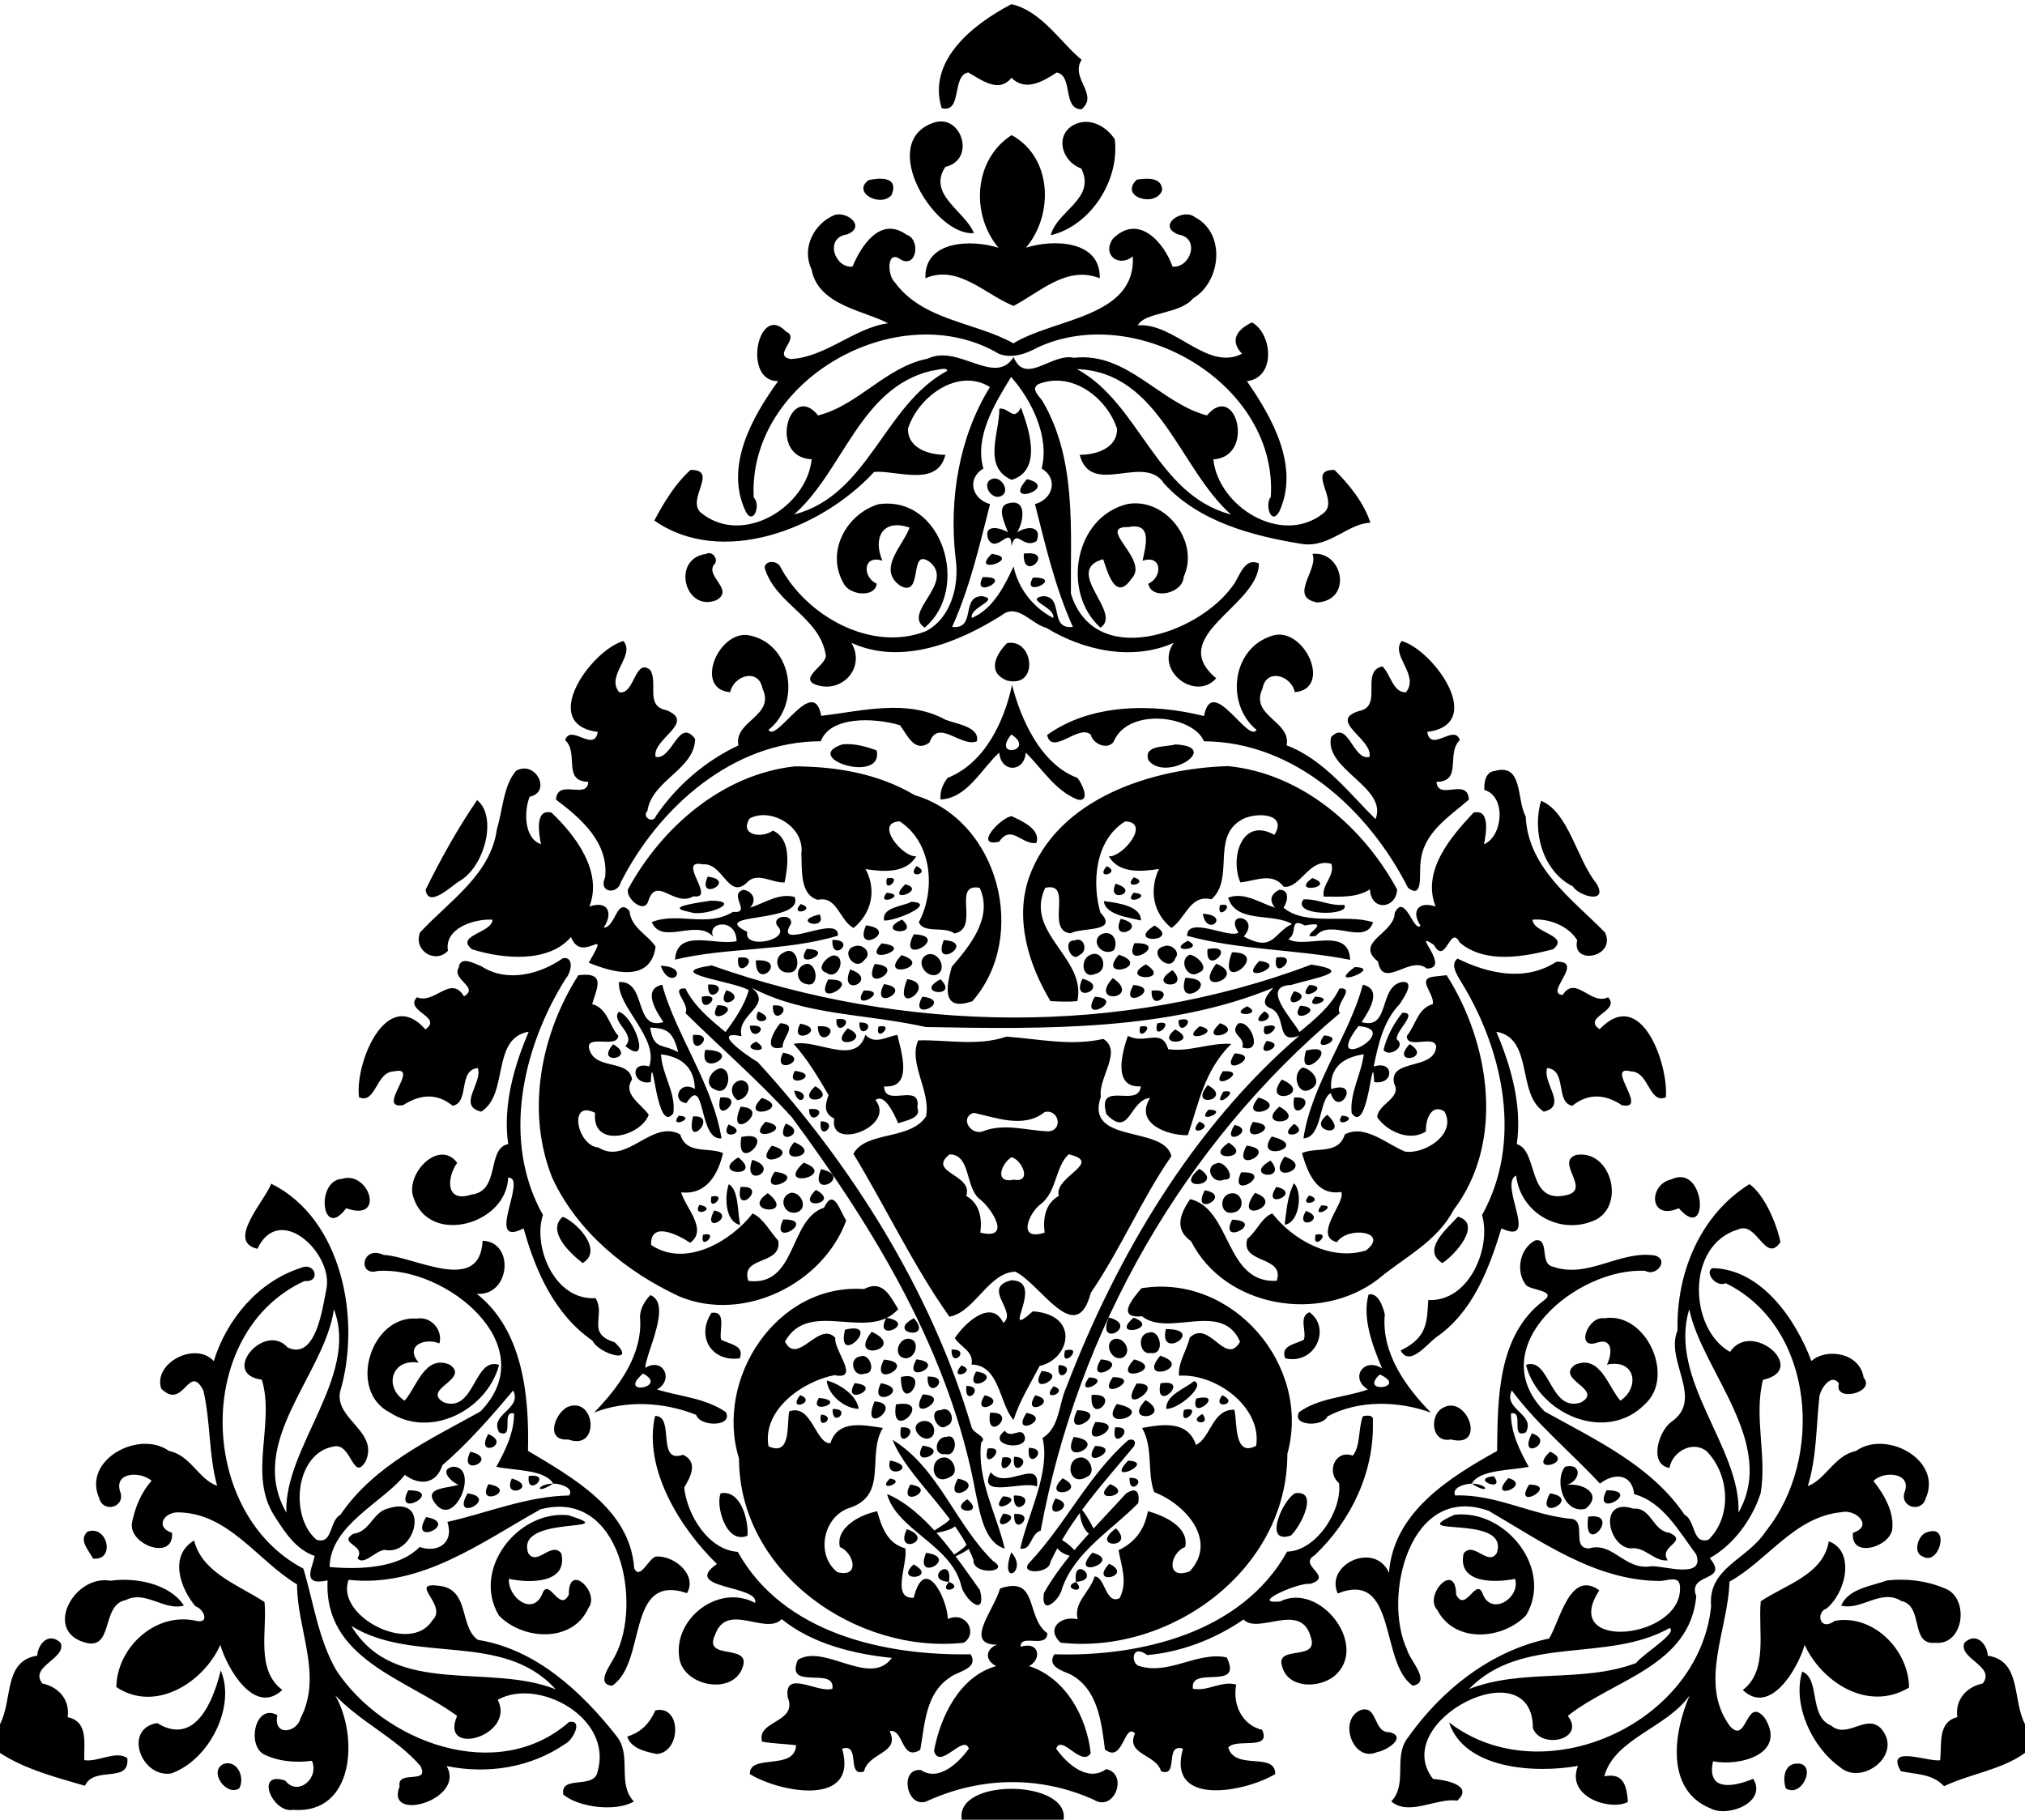
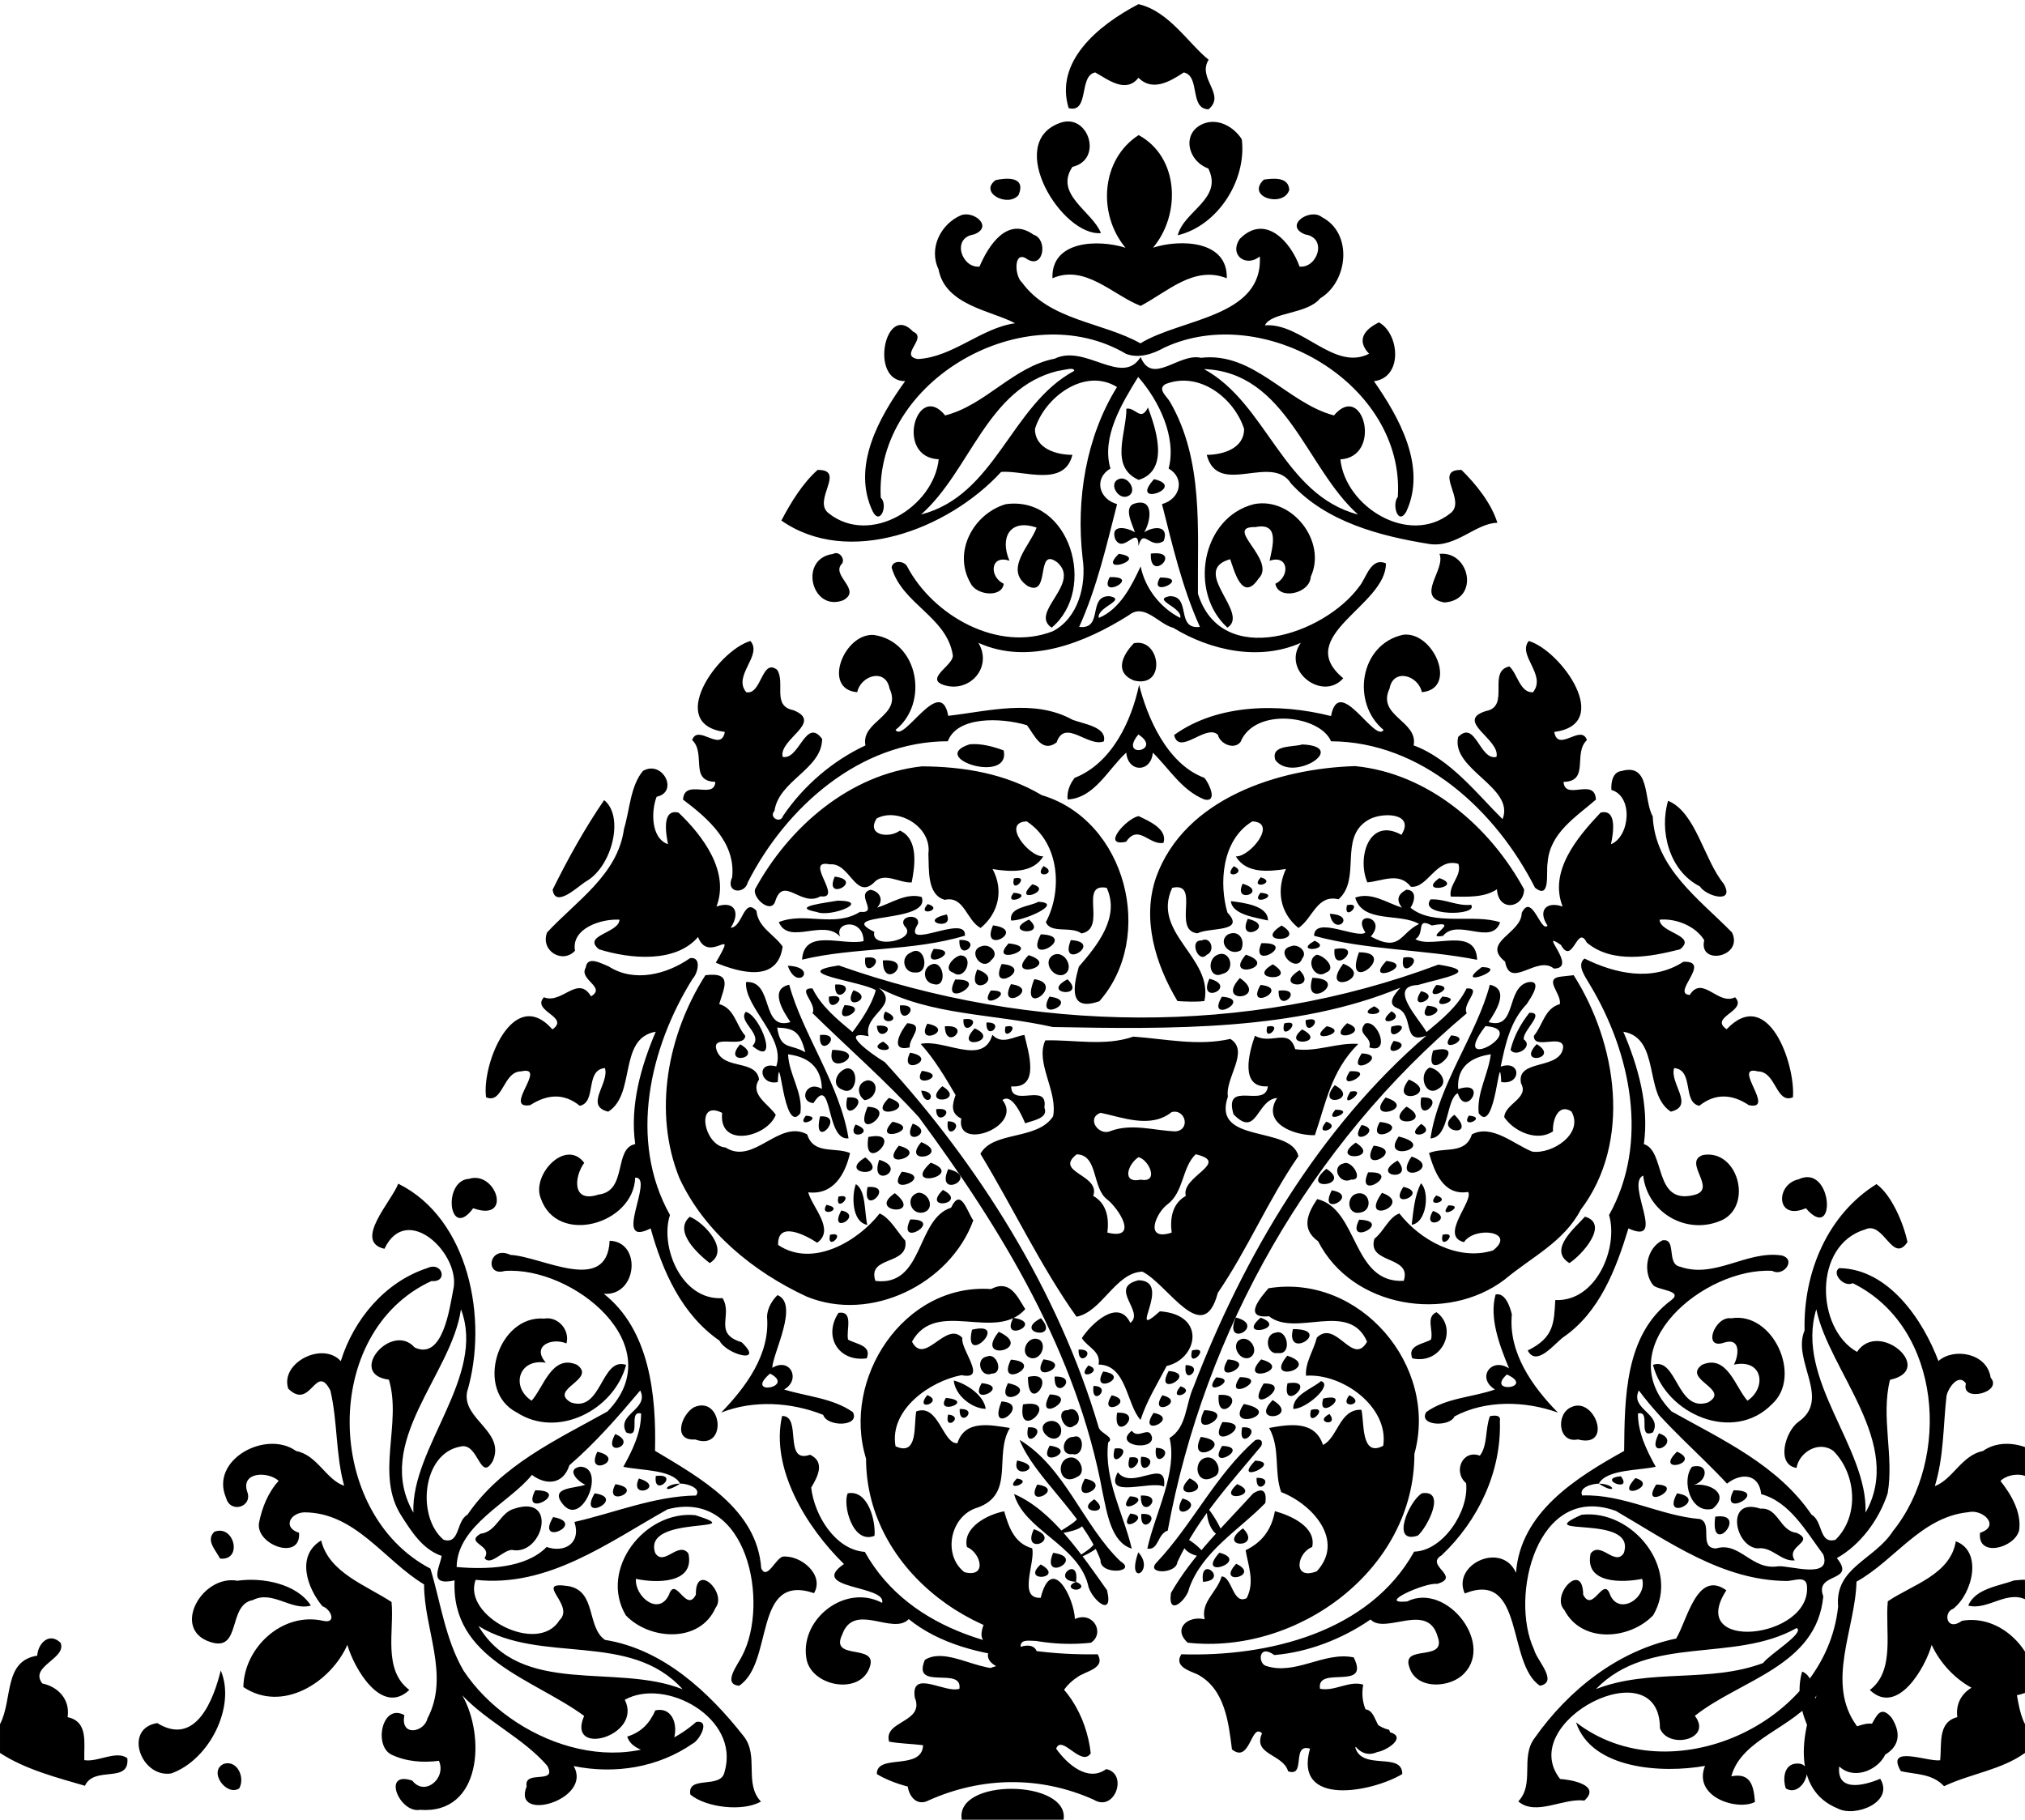
<svg xmlns="http://www.w3.org/2000/svg" width="681pt" height="612pt" version="1.1" viewBox="0 0 681 612">
-   <path d="m323.44 612c-2.45-14.19 36.35-13.56 34.23 0zm279.93-18.8c8.27-1.41 2.96 11.88-2.83 8.24-0.95-2.86-0.74-7.46 2.83-8.24zm-528.05-0.02c4.49-1.31 7.16 4.59 5.14 8.26-4.35 2.86-10.61-5.87-5.14-8.26zm382.17-18.04c6.01-1.97 4.13 7.74 9.93 7.42 5.91 1.68-1.18 6.23-4.26 6.67-8.07 3.74-13.28-10.71-5.67-14.09zm-237.1 0.07c8.96-1.95 8.7 14.21 0.43 14.67-3.66-0.77-8.63-1.81-9.89-5.85 4.8-1.49 7.55-4.51 9.46-8.82zm385.67-13.05c6.23 2.48 2.08 15.11 9.77 18.17 5.41 4.71 11.9-4.32 16.88 1.12 7.37 8.79-6.69 19.29-13.94 12.84-9.63-6.85-16.01-21.14-12.71-32.13zm-531.83-0.36c5.15 11.96-3.68 29.98-16.62 34.62-10.21 1.62-16.26-15.1-4.73-16.94 12.96 8.04 18.97-7.93 21.35-17.68zm586.38-9.3c3.87-3.77 7.64 0.26 7.87 4.31 11.4 1.78 8.18 14.74 12.52 23.04v9.68c-8.18 5.82-18.37 6.96-27.22 11.19-4.06-4.35-9.58-3.92-14.53-5.06-5.28-9.01 8.79-3.13 13.21-3.66 0.62-5.42-0.94-12.82 5.78-14.51-0.81-5.79 2.98-10.16 8.54-11.32 4.52-5.8-8.26-8.31-6.17-13.67zm-648.09 4.31c0.23-4.05 3.99-8.08 7.87-4.31 2.09 5.36-10.7 7.88-6.16 13.66 5.54 1.19 9.37 5.54 8.51 11.34 7.11 1.51 5.41 8.86 5.61 14.45 4.54 0.77 10.72-3.4 14.47-0.66 0.86 8.73-11.13 2.38-14.26 9.28-9.02-2.64-20.03-5.44-28.56-11.04v-9.68c4.34-8.3 1.12-21.26 12.52-23.04zm323.76-22.57c13.13-4.52 8.49 9.68 15.95 15.06-0.21 5.34-9.14-0.11-9.01 4.53 6.5-2.04 7.12 4.34 2.82 6.49 12.24 3.9 19.42 17.01 20.77 29.32-3.14 4.85-9.76-6.56-11.63-1.55 3.61 5.12 10.64 11.4 16.83 6.87 7.49 1.56 2.87 14.6-4.16 10.31-17.97-8.06-37.58-7.8-55.47 0.18-7.34 3.97-10.35-10.99-2.69-10.16 6.03 3.97 12.64-2.4 16.13-7.2-1.69-5.18-9.8 7.49-11.72 0.75 2.19-11.83 8.8-25.13 20.9-28.51-5.57-2.97-1.77-8.05 2.69-7.35-15.24 1.67-3.22-11.46-1.41-18.74zm25.58-2.25c4.1 4.57-5.59 2.28 0 0zm-42.72 0c5.59 2.28-4.1 4.57 0 0zm315.48-0.48c6.44-0.72 13.2 0.08 19.19 2.59 8.66 2.97 6.82 19.36-3.01 18.39-8.62 0.87-3.71-12.45-11.41-14.07-6.83-4.26-13.45 3.34-20.21 1.55 2.39-5.71 10.15-6.53 15.44-8.46zm-597.49 0.11c8.33-1.23 19.97 0.97 24.7 8.34-6.53 1.92-12.93-5.27-19.51-1.84-8.64 1.54-3.73 17.65-14.34 14.09-13.19-4.27-2.8-22.77 9.15-20.59zm324.73 0.37c-1.35-9.35 8.9-0.56 0 0zm-42.72 0c-8.9-0.56 1.35-9.35 0 0zm53.86-6.08c8.68 4.08-7.09 7.7 0 0zm-65.75 0.22c8.6 4.73-6.96 6.34 0 0zm60.1-3.95c10.75 2.83-8.46 9.46 0 0zm-27.27-0.13c5.89 6.43-4.27 12 0 0zm-28.65 0.18c11.6 1.55-4.33 10.43 0 0zm44.168-5.059c2.215 0.617 7.332 5.019 6.479 5.87-1.288 1.285-9.271-1.52-6.479-5.87zm-30.383 1.756c4.658 0.718-3.845 4.651-5.685 5.193-2.907 0.856 5.665-3.281 5.685-5.193zm289.8-0.57c9.08 3.33 5.7 17.54-0.9 22.7-3.39 1.11-2.33 7.84 2.98 4.03 13-2.29 24.83 9.96 24.91 22.45-13.83 8.37-29.38-1.88-35.11-14.34-2.14 7.61-11.48 24.04-20.8 15.17 8.63-6.54 5.08-19.87 6.04-29.84 8.26-5.58 21.04-8.94 22.88-20.17zm-549.73-0.29c2.62 10.83 14.98 15 23.67 20.7 0.95 9.68-3.02 22.83 5.98 29.57-9.41 8.91-18.68-7.52-20.84-15.16-5.48 12.44-21.72 23.05-34.97 14.2 0.17-13.18 13.08-25.43 26.88-22.27 4.63 1.02 2.55-4.01-0.27-4.89-5.2-6.17-8.95-17.05-0.45-22.15zm583.16-2.87c7.52-2.44 3.59 11.65-1.88 8.24-3.5-1.25-1.42-7.79 1.88-8.24zm-619.07-0.06c6.74-2.56 9.62 9.85 1.9 9.02-1.41-2.81-4.93-6.12-1.9-9.02zm345.92-1.14c6.9 7.02-9.39 6.73 0 0zm-70.33 0.28c10 3.46-4.43 9.24 0 0zm229.15-4.21c11.72-1.66-1.97 14.22 0 0zm-170.98-3.166c1.502 1.351 5.154 7.504 4.963 8.398-0.606 2.824-5.369-1.301-4.963-8.398zm-43.358 3.55c5.607 3.32-3.559 4.82-5.811 5.252-3.868 0.742 4.673-2.917 5.811-5.252zm-176.47-0.25c11.65 2.09-6.23 10.31 0 0zm345.85-0.77c17.12-1.97 33.33 18.11 24.08 33.79-7.83 8.21-23.97 9.61-29.87-1.76-4.75-4.97 6.24-16.75 6.33-5.16 3.24 6.38 6.8-6.52 9.04-0.01 2.95 7.16 12.59 1.19 10.79-5.3-6.53 1.31-19.54 1.73-17.32-8.54 3.36-4.34 8.22 4.53 11.16-0.16 4.5-13.44-31.92-5.01-14.21-12.86zm-148.06-0.27c7.99-0.51-0.55 8.31 0 0zm-3.7-0.13c7.88 0.78-4.84 7.64 0 0zm-146.26 0.54c19.46 6.17-17.98-0.37-13.52 12.71 2.94 4.71 7.81-4.17 11.17 0.17 2.26 10.36-11.16 9.95-17.65 8.53-0.44 6 7.74 12.67 11.13 5.31 2.21-6.52 5.79 6.39 9.03 0.01-0.19-11.19 10.61-0.62 6.61 4.43-5.32 12.03-22.28 10.84-30.17 2.52-9.15-15.47 6.38-35.4 23.4-33.68zm358.17-2.19c6.07-0.52 6.43 7.54 12.18 8.12 6.55 3.1-3.94 4.35-0.63 9.26-4.58 0.53-7.63-4.74-12.5-4.02-7.74-0.55-10.95-17.34 0.95-13.36zm-418.9-0.05c14.66-4.73 9.37 16.09-1.01 13.91-3.04 0.14-7.22 5.56-9.17 2.75 2.94-4.44-6.76-4.88-1.41-8.16 5.61-0.67 6.52-7.24 11.59-8.5zm224.51-3.37c8.49 2.16-4.73 8.78 0 0zm-29.63 0.26c6.81 5.61-7.21 4.63 0 0zm15.67-1.26c8.87-0.34-0.34 8.87 0 0zm-3.69 0.27c8.59 0.42-5.52 7.39 0 0zm183.99-1.01c11.06 1.78-5.51 10.12 0 0zm-85.77-0.02c8.27-1.22 1.89 11.26-1.36 14.21-9.36 3.17-3-11.66 1.36-14.21zm-56.79 0.06c4.45-2.89 4.42 1.13 4.1 3.23-8.9 9.15-21.1 16.11-25.61 28.66-0.62 3.73-7.32 9.97-6.12 1.57 7.24-12.63 18-22.82 27.63-33.46zm-80.39 0.19c12.63 5.33 22.72 20.31 31.26 32.36 2.41 9.96-5.78 2.66-6.44-2.03-3.62-13.35-21.55-18.28-24.82-30.33zm-55.93-0.23c6.9-1.34 9.46 9.49 8.99 14.28-7.47 3.02-10.78-10.72-8.99-14.28zm-85.13 0c11.05 1.56-5.96 10.32 0 0zm383.04-1.03c12.6 0.02-5.19 10.02 0 0zm-403 0c12.6 0.02-5.19 10.02 0 0zm376.96-1.93c10.49 0.18-5.88 9.34 0 0zm-19.3-0.31c6.18 4.02 5.83 0.12 0 0zm-121.6 0.17c8.86 3.77-7.61 6.8 0 0zm-67.25 0.15c9.91 1.36-4.51 8.53 0 0zm-120.08-0.33c-5.82 0.14-6.11 4.04 0 0zm-21.77 0.2c10.52 1.78-4.39 8.31 0 0zm343.02-2.06c8.39 2.49-7.62 8.31 0 0zm-127.4-0.06c6.78-0.27-0.29 6.81 0 0zm-22.52 0.14c9.33 4.61-7.8 7.73 0 0zm-35.22 0.12c10.35 1.97-5.37 9.79 0 0zm-22.87-0.06c6.27 1.03-4.92 5.06 0 0zm-127.13 0.01c9.48 2.83-3.5 7.51 0 0zm330.23-0.77c4.32 5.81-8.49 0.9 0 0zm-324.53-0.08c8.52-1.04-1 7.66 0 0zm155.37-1.26c4.85 6.39 16.69-5.39 15.55 4.82-4.64-2.16-20.43 4.38-15.55-4.82zm193.12-1.85c5.84-1.44 5.29 4.77 0.61 6.11 5.63-0.73 12.23 3.21 6.28 8.03-7.36 1.91-10.62-9.49-6.89-14.14zm-373.93-0.01c9.04 0.13 0.52 21.08-6 12.39-4.33-5.6 4.53-5.04 7.74-6.34-2.58-1.01-6.61-5.22-1.74-6.05zm227.01-2.04c9.73 0.51-8.21 8.49 0 0zm-80.06-0.05c10.38 2.18-2.24 7.14 0 0zm63.78-1c3.42-0.48 5.59 5.14 2.51 6.46-6.21 3.72-7.64-5.71-2.51-6.46zm-22.09-0.24c7.49 0.1-1.1 8.37 0 0zm-3.88 0.23c7.55-1.11-2.27 8.63 0 0zm-20.03 0.01c3.42-0.48 5.59 5.14 2.51 6.46-6.21 3.72-7.64-5.71-2.51-6.46zm204.13-1.96c8.85 3.8-8.05 7.82 0 0zm-363.09 0.02c10.32 2.38-4.4 9.08 0 0zm187.87-1.3c7.49 0.1-1.1 8.37 0 0zm-13.88 0.23c7.55-1.11-2.27 8.63 0 0zm36.13-0.89c10.21 0.36-5.46 8.93 0 0zm-57.99-0.09c10.22 1.44-4.52 8.25 0 0zm69.12-1.83c1.7-0.68 2.82 0.3 1.97 2.02-10.31 12.45-21.26 24.17-28.15 38.98-0.34 4.09-11.04 4.15-6.88 0.01 12.02-12.8 19.76-29.38 33.06-41.01zm-79.25-0.12c15.28 9.21 21.25 28.62 33.88 40.81 6.11 3.75-6.98 4.9-6.67-0.42-5.58-15.06-22.26-27.77-27.21-40.39zm60.93-0.99c12.68 1.76-5.09 10.77 0 0zm-42.74-0.02c3.9-1.35 3.59 6.88-0.35 5.81-4.45 0.62-3.54-5.89 0.35-5.81zm196.82-1.18c8.35 2.73-5.03 9.89 0 0zm-350.98 0.24c8.21 3.42-4.74 8.49 0 0zm173.71-1.1c2.23 3.09 5.76-1.94 6.78 2.15 0.67 4.85-13.24 2.84-6.78-2.15zm37.12-1.15c7.86-0.55-1.75 8.91 0 0zm-72 0c7.86-0.55-1.75 8.91 0 0zm65.35-1.78c12.6 0.14-5.95 10.89 0 0zm-59-0.02c2.95-1.34 5.69 1.29 4.51 4.3-2.48 3.96-8.79-2.18-4.51-4.3zm148.96-1.94c1.36-0.31 3.81-0.53 3.35 1.59 0.57 17.08-7.3 33.56-19.59 45.19-5.85 3.4 6.84 7.15-1.52 9.61-3.64-0.64-20.85 6.88-10.1 5.91 13.54-6.76 30.27 15.21 18.18 25.15-5.16 4.1-15.44 4.17-17.47-3.26-2.51-7.52 12.68-1.5 9.59-10.03-3.33-11.95-17.62-0.58-22.58-5.8-9.51 6.55-20.92 10.98-32.36 11.96-5.47-3.98-5.53 2.95-2.76 3.66 10.03 3.24 19.45-4.95 29.46-2.87 5.74 11.53-12.61 2.5-11.34 10.54 4.96 1 9.77-2.85 14.54-1.38-1.29 6.63 1.92 13.59 8.71 15.2 3.28 7.14-8.86 2.65-11.38 5.96 2.31 7.91 15.83 1.29 15.8 8.91-10.09 6.06-36.67 11.26-31.03-8.55-6.41-1.89-1.2 9.81-7.37 7.61-1.61-5.8-12.03-5.51-8.76-12.74-3.71-3.74-3.94 10.36-10.12 5.39-1.14-9.22-2.41-20.41-11.65-25.26-2.78-1.19-7.96-2.74-5.35-6.73 29.13 0.91 63.16-7.36 78.27-34.52 9.69-0.25 18.51-13.57 17.48-23.03-4.47-3.77-1.28-11.42 4.61-9.25 2.65-3.3 1.78-9.04 3.39-13.26zm-238.04-0.08c6.86-0.19 0.24 16.25 9.42 13.03 5.21 2.48 2.51 7.47 0.37 11.05 1.09 9.52 8.25 20.95 18.04 21.62 15.27 27.4 49.21 34.94 78.29 34.44 2.89 4.95-4.45 5.66-7.1 7.89-8.08 5.38-8.29 15.68-9.83 24.23-6.53 4.07-5.43-7.21-10.29-6.27 3.65 7.58-7.19 7.09-8.62 13.55-6.11 2.04-0.93-9.63-7.37-7.67 5.64 19.82-20.98 14.76-31.04 8.55-0.15-7.03 15.17-0.95 15.55-9.7-3.8-0.49-7.66-0.51-11.43-1.2-2.02-7.18 12.12-6.27 8.63-14.88-1.4-9.7 10.26-1.22 15.02-2.92 1.08-7.73-16.14 0.94-11.61-9.72 8.98-5.58 24.31 9.43 31.61-0.65-12.48-1.25-26.69-4.6-37.05-13.04-5.33 5.62-18.4-5.97-22.37 5.21-4.31 8.86 11.88 2.91 9.32 10.74-3.12 10.03-20.3 6.64-21.42-3.1-1.9-13.08 13.24-24.85 25.53-18.31 1.63-5.97-25.13-4.58-12.85-13.07-12.76-12.48-24.78-32.31-20.8-49.78zm184.1-0.69c3.43 4.5-5.68 2.96 0 0zm-59.17-0.36c9.33 1.8-5.81 8.74 0 0zm-12.27-0.05c9.94-0.48-1.65 10.83 0 0zm-56.83 0.61c5.8 0.61-1.46 6.03 0 0zm122.05-1.55c6.99-1.76-1.76 6.99 0 0zm-35.9 0.09c12.23 0.35-5.42 10.9 0 0zm-45.93 0.01c3.42-1.88 5.31 4.12 2.16 5.19-3.17 2.69-6.71-5.47-2.16-5.19zm-36.32-0.4c6.81-0.29-0.26 6.78 0 0zm205.67-0.64c7.92-3.76 14.21 13.99 2.22 10.86-6.63 1.42-7.51-8.57-2.22-10.86zm-294.99 0.02c9.54-4.13 11.38 14.89 0.36 10.85-7.67 0.58-4.67-8.45-0.36-10.85zm184.88-1.08c14.28 2.89-6.84 9.79 0 0zm-74.27 0.14c13.43-2.23-2.23 13.43 0 0zm83.96-1.45c9.79 5.87-8.22 8.45 0 0zm-91.18 0.45c10.62 0.74-5.09 12.52 0 0zm108.19-0.97c10.51-2.31-2.44 8.2 0 0zm-126.89-0.21c10.27 0.99-3.89 6.2 0 0zm135.67-0.92c6.21 3.02-4.01 5.16 0 0zm-43.94-0.08c10.7-0.79-0.89 11.07 0 0zm-18.96 0.11c8.58 2.07-5.02 7.84 0 0zm-17 0c8.58 2.07-5.02 7.84 0 0zm-20.84-0.28c10.85 0.43-5.71 10.59 0 0zm-41.23 0.23c5.98 2.21-4.63 5.99 0 0zm85.19-2.97c5.92 1.88-4.72 5.69 0 0zm-29.26-0.12c6.76 0.06-0.93 7.67 0 0zm65.24-0.88c10.72-1.77-2.19 10.45 0 0zm-8.01 0.06c11.23-0.24-7.23 12.21 0 0zm-85.99-0.1c11.16 2.14-4.69 9.3 0 0zm-8.84-0.01c10.36 1.05-4.71 8.27 0 0zm114.12-0.69c4.29 1.28-5.32 9.63-9.35 9.32-0.08-4.72 6.09-6.6 9.35-9.32zm-123.5-0.2c4.12 1.01 10.14 4.93 10.74 9.53-4.72-0.09-10.34-4.65-10.74-9.53zm96.21-1.14c11 0.14-6.04 8.94 0 0zm-7.98 0.09c8.59 0.42-5.52 7.39 0 0zm-54.31-0.27c8.87-0.34-0.33 8.87 0 0zm-8.97 0.13c10.91-2.64-0.07 13.83 0 0zm47.32-2.01c10.25 0.83-5.23 9.45 0 0zm-22.04 0.16c10.06 1.48-4.7 8.39 0 0zm27.75-2.14c6.76 0.06-0.93 7.67 0 0zm-32.74 0.12c5.92 1.88-4.72 5.69 0 0zm58.13-2.05c11.5 3.15-8.3 8.95 0 0zm-11.21 0.02c10.94 0.77-5.62 9.52 0 0zm-62-0.03c10.94 1.34-5.08 9.11 0 0zm-10.94 0.09c12.19 1.07-5.29 10.59 0 0zm92.93-1.31c11.97 3.84-8.31 9.83 0 0zm-100.97 0.27c3.27-1.52 5.76 5.71 1.61 5.74-3.96 1.57-5.65-5.18-1.61-5.74zm68.95-2.04c6.99-1.76-1.76 6.99 0 0zm-38.15-0.3c6.81-0.29-0.26 6.78 0 0zm55.05-3.62c3.21-0.43 5.69 4.48 2.59 6.27-3.76 1.71-7.01-5.21-2.59-6.27zm-69.9-0.03c4.72-0.15 2.97 7.22-1.1 6.53-3.64-0.86-2.15-6.2 1.1-6.53zm81.04-2.01c4.05-1.57 5.8 7.63 0.78 6.82-3.85 0.73-4.66-6.32-0.78-6.82zm-93.04-0.32c12.38 5.72-8.69 10.69 0 0zm98.92-0.9c13.83-0.07-2.64 10.91 0 0zm-107.91 0.19c13.19-3.16-3.16 13.19 0 0zm255.28-3.83c14.11-2.37 24.05 19.56 13.76 28.85-12.92 13.27-35.77 3.49-40.05-13.19 8.13-2.83 8 16.18 18.53 12.63 7.81-4.45-8.91-7.71-2.01-12.66 8.45-3.67 11.21 7.64 15.26 12.08 6.52-4.35 5.25-14.19-4.56-12.13 1.57-2.87 2.44-9.09-3.09-7.46-7.73 2.77-3.37-8.98 2.16-8.12zm-158.22-0.21c9.6 3.53-8.51 7.26 0 0zm-8.37-0.06c10.66 2.67-4.46 10.79 0 0zm-65.53 0.24c6.89 7.76-9.8 5.09 0 0zm-9.27-0.13c10.89 1.73-4.71 8.76 0 0zm-157.79 0.26c4.67-0.82 8.72 3.83 7.5 8.34-5.02-2.05-11.84 0.88-6.93 6.49-9.18-1.54-11.86 8.17-4.79 12.78 4.04-4.44 6.8-15.75 15.25-12.08 6.9 4.96-9.83 8.21-2 12.67 10.44 3.5 10.05-15.49 18.54-12.63-4.09 15.28-23.08 24.89-36.75 16.01-14.37-7.37-6.38-32.82 9.18-31.58zm300.09-2.15c7.47 5.42 1.87 17.8-8.13 15.52-1.79-4.4 3.51-4.73 6.27-6.29 0.93-3-1.87-7.66 1.86-9.23zm-201.09 0.21c5.26-0.76 2.46 6.02 3.21 9.02 2.76 1.56 8.05 1.89 6.27 6.29-9.59 1.31-14.7-7.47-9.48-15.31zm220.97-6.17c3.24-0.71 4.85 4.1 5.46 6.69-1.21 12.92 6.96 24.35 15.5 33.04-10.93-3.98-24.41-4.31-34.8 1.29-1.54 3.62-12.23 3.21-9.5-1.46 6.73-4.86 15.79-4.98 23.12-7.61-6.27-3.84-1.32-11.01 4.74-7.09-3.19-7.7-6.74-17.01-4.52-24.86m3.79 26.9c-7.34 6.69 9.85 4.55 0 0zm-245.28-26.69c7.33 3.01-1.54 19.37-1.77 24.47 6.04-3.7 9.76 4.02 3.98 7.27 7.41 2.33 16.35 2.86 23.12 7.61 2.61 4.91-8.62 5.1-9.98 0.92-10.75-4.29-23.46-5.06-34.31-0.76 8.29-8.53 16.54-19.63 15.43-32.27 0.13-2.76 1.57-5.35 3.53-7.24m-2.51 26.39c-9.01 7.72 8.91 4.64 0 0zm167.62-28.69c30.7-5.05 57.27 26.09 49.07 55.7 0.04 38.96-39.3 67.62-76.24 63.49-5.23-4.77 0.22-9.23 5.7-7.86-1.37-5.87 4.14-9.04 5.71-14.41 3.56 0.02 3.7 9.66 8.42 7.3 2.82-5.43 0.51-10.98-0.35-16.11 5.37-2.63 8.66-6.67 9.85-13.15 5.55 1.53 13.98 5.37 12.54 12.06-5.13 1.89-6.74 11.35 1.54 8.17 9.6-10.4-1.6-22.67-11.96-26.63-2.51-6.77-0.17-14.62-4.06-21.58 6.84-1.26 15.41-2.59 18.11 5.71 4.99-2.38 5.5-12.11 12.91-11.83 1.04 3.87-0.29 16.21 7.35 12.11 1.96-13.14-13.79-24.43-25.97-23.56-0.36-4.34 2.61-8.58 3.64-12.82 6.49-6.34 12.04 9.93 16.9 1.39-6.03-13.96-23.98-1.4-32.99-8.56-9.06 0.84-2.74-6.41-0.17-9.42zm-93.32 0.27c6.44-3.36 8.82 2.52 11.53 6.74-10.03 11.27-29.94-3.81-38.1 10.95 4.3 8.3 11.45-7.27 16.94-1.28-0.73 3.86 8.67 14.39-0.26 12.54-10.65 2.01-24.39 11.66-22.21 23.93 7.66 3.47 6.08-7.07 6.96-11.73 7.53-2.83 8.9 11 13.85 10.7 2.53-8.09 11.21-6.1 17.65-5.14-5.52 9.15 1.87 22.28-10.9 26.79-9.22 2.72-11.84 15.96-4.38 21.72 7.89 1.98 5.39-6.66 0.82-8.47-1.49-6.54 6.86-10.94 12.54-12.01 1.62 5.66 3.55 10.81 9.41 12.45 1.17 4.66-4.94 17.07 2.87 16.64 3.72-14.92 11.26 0.08 11.5 7.13 6.14-2.76 10.22 4.71 5.41 7.98-36.11 3.97-75.61-23.55-75.65-61.93-8.31-26.81 12.7-59.06 42.02-57.01zm49.62-2.97c11.88 0.23-4.49 20.87 7.18 10.45 15.92 1.13 12.55 16.13 2.28 18.38-3.07 5.91-6.73 11.75-8.78 18.14-4.74-5.12-4.64-18.57-14.13-18.6 0.9-4.48-3.77-5.88-5.61-8.9 2.81-4.44 12.19-13.73 16.29-5.13 5.02-3.76-7.6-11.85 2.77-14.34zm235.63-4.07c16.58 0.22 28.15 17.37 33.37 31.24 5.09-4.56 16.36-2.77 17.56 5.59 4.31 5.01-10.17 8.46-8.3 1.98-2.5-3.65-6.06 1.57-6.55 4.24-1.13 10.12-0.88 20.41-3.92 30.27 6.06-2.3 9.02-10.39 16.18-11.82 10.11-7.25 29.1 2.94 23.55 15.75-1.44 5.46-9.23 3.03-7.05-2.25 2.04-6.35-7.2-6.85-10.61-3.43 3.63 4.57 7.15 10.59 6.28 16.62-1.5 5.98-14.11 9.29-13.15 0.81 7.01-2.22 0.97-8.1-3.95-6.92-15.85 1.59-24.67 16.18-37.59 23.36-0.4 15.98-10.47 34.06 0.09 48.51 5.88 6.7 5.32-10.38 11.74-2.72 7.62 12.12-8.29 16.42-17.36 14.62-2.37 10.82 7.85 8.29 13.5 5.88 4.86 7.85-8.45 13.12-14.33 9.97-15.33-6.24-12.41-25.53-7.06-37.99-7.68 10.96-25.28 14.47-28.68 27.2 6.59-1.34 7.53 3.35 7.95 8.62-5.85 3.07-21-1.61-16.8-12.13-14.24 2.55-38.14 1.24-43.37-14.64 31.27 24.17 84.02 0.81 88.14-38.97-1.18-13.13 12.23-15.67 18.45-25.37 19.52-24.25 16.61-68.52-13.53-83.36-3.06 1.53-7.23-3.38-4.56-5.06zm-474.76-0.03c4.97-2.34 7.09 4.9 1.34 4.37-37.33 17.18-35.9 78.14-0.36 96.71 3.36 10.9 4.95 23.65 11.13 34.29 15.99 24.14 54.14 38.47 78.27 17.27 4.93-0.74 1.08 6.19-1.13 7.25-11.63 8.09-26.21 10.44-40.09 7.6 6.56 11.33-20.84 19.25-15.81 6.84-1.04-5.82 10.46-0.39 6.94-6.94-8.07-9.31-20.01-14.64-28.59-23.69 7.79 13.54 6.63 40.09-14.21 38.51-6.91 1.26-13.02-13.37-2.59-9.82 4.2 5.44 11.56-0.83 8.95-6.67-5.38 0.7-10.98 0.29-15.93-2.07-6.14-2.94-3.17-17.45 4.32-13.29-1.48 7.34 6.64 5.86 7.75 1.13 7.63-14.46-1.18-30.07-1.13-45.09-13.44-8.09-23.16-24.33-40.48-24.24-4.81 0.4-6.95 5.2-1.57 6.87 0.78 9.61-14.69 4.11-13.46-3.36 1.01-5.09 3.06-10.22 6.61-14.11-3.62-3.25-12.62-3.05-10.64 3.48 2.16 5.28-5.61 7.69-7.05 2.24-5.55-12.82 13.45-23.01 23.57-15.74 7.11 1.32 10.12 9.72 16.14 11.67-2.89-10.48-2.17-21.6-4.63-32.02-4.94-9.62-6.56 6.94-14.18-0.64-2.79-8.71 11.6-16 17.68-9.24 4.33-14.02 14.9-26.71 29.15-31.31zm341.37-11.2c6-1.34-1.27 6.01 0 0zm-206 0c6-1.34-1.27 6.01 0 0zm177.96-5.07c11.72 0.47-4.8 9.39 0 0zm-150.98-0.07c11.87-0.13-4.78 10.11 0 0zm226.91-0.94c8.4 2.42-1.1 13.01-5.25 15.61-7.19-4.48 1.78-11.71 5.25-15.61zm-301.06 0.04c4.59 1.71 13.87 11.26 6.71 15.57-3.91-3.05-12.32-10.67-6.71-15.57zm249.95-1.97c7.72 2.75-4.23 7.17 0 0zm-198.97-0.16c7.83 1.7-4.65 8.62 0 0zm204.14-1.7c6.42-0.16-3.99 5.25 0 0zm-209.17-0.19c6.64 1.27-2.69 4.68 0 0zm205.08-3.16c5.86 1.82-4.1 4.56 0 0zm-201.02 0.38c6.01-1.27-1.34 6 0 0zm182.79-1.25c11.03 3.82-8.11 11.28 0 0zm-7.86 0.16c3.93-0.41 4.8 5.86 0.53 6.47-4.63 1.02-4.9-6.15-0.53-6.47zm-148.06-0.21c3.62-0.06 5.76 5.58 1.67 6.66-4.36 0.94-6.27-5.45-1.67-6.66zm-7.9 0.16c10.04 8.01-9.74 6.61 0 0zm146.94-0.96c9.87 1.74-4.98 9.53 0 0zm-130.78-0.13c8.86 4.6-7.49 7.29 0 0zm154.86-1.03c9.18 2.1-5.45 8.22 0 0zm-180.21 0.06c9.77-0.83-2.08 10.53 0 0zm339.31-0.99c4.91 3.52 8.99 12.75 10.42 19.49-5.07 7.52-7.92-7.2-14.21-4.25-17.64 5.22-16.63 33.42-2.75 41.19 7.35-11.01 26.65 6.04 11.08 9.39-3.14 12.56 1.4 25.54-0.79 38.18-2.91 8.93-9.23 17.4-17.09 21.78 6.8 8.32-7.73 4.6-4.55 12.85-2.22 23.51-27.84 27.99-43.2 40.2 6.12 7.95-8.91 11.39-11.74 4.19 0.07-27.15-48.74-2.4-33.58 17.04 3.56 0.22 13.95 1.99 8.17 7.26-7.17-0.93-16.3 5.34-22.23 0.28 5.63-5.9 0.59-14.83 5.49-21.3 11.41-16.18 28-29.38 47.6-33.47 3.71-6.02 6.99-23.33 16.89-16.22-13.73 21.01 28.87 16.46 27.09-1.62-0.41-3.57-4.73-1.38-7.01-1.52-21.55-0.23-39.38-13.19-57.26-23.57-26.59-9.61-35.84 28.91-27.48 46.66 0.87 3.62 8.34 10.89 1.97 12.14-11.23-7.43-5.13-39.06-25.29-31.03-4.42-9.8 12.52-17.67 17.24-6.94 1.49-20.4 20.32-32.06 36.36-40.99 0.2-17.63 0.13-39.03 15.8-50.67 4.25-3.23-4.01-3.3-5.97-5-3.67-4.39-2.4-12.43 3.03-15.15 4.99-0.85 1.19 8 5.97 8.86 11.75 4.14 22.43-5.59 34.19-3.78 5.04 1.41 0.51 7.28-3.22 5.17-22.59-1.27-55.25 25.46-33.84 47.28 17.06 9.54 35.73 18.04 47.09 34.75 3.85 2.09 2.43 10.03 8.03 8.41 8.04-7.88 7.07-22.01-0.67-29.84-4.97-3.73-11.62 0.5-12.43 5.68-7.03-1.12-3.78-12.36 0.68-15.54 11.09-7.7-2.32-20.5 2.02-30.7-0.46-19.66 7.84-39.05 24.19-49.21m-20.25 42.1c-7.23 23.66 17.4 46.48 16.56 68.37 13.18-23.25-12.27-47.57-16.56-68.37m-59.67 27.29c-3.14 6.4 8.16 7.92 4.71 14.11-5.41 2.35-0.39-7.47-5.01-6.37-0.01 6.48 2.91 12.39 5.97 17.93-5.86 1.31-16.45 0.83-19.14 5.67-2.14 0.02-6.86 1.23-5.59 3.98 13.81-0.53 26.07 6.79 39.61 7.93 4.47 1.49-0.58 9.77 5.41 9.89 8.04-2.43 11.9 7.47 20.91 5.99 4.04-0.3 18.1 4.51 15.16-3.95-5.79-7.75-11.22-17.71-20.88-20.3-0.74-7.07-6.92-7.19-11.5-3.54-9.47-10.26-21.15-19.82-29.65-31.34m53.07 79.9c-21.18 11.92-49.49 1.99-67.5 20.54 18.15-7.08 38.1-1.94 56.23-8.77 2.09-2.92 14.17-10.14 11.27-11.77zm-126.35-149.56c2.94 2.65 2.06 13.19-3.11 13.94 0.6-4.71 0.91-9.67 3.11-13.94zm-190.02 0.27c3.43 2.2 2.82 9.33 3.82 13.71-5.32-0.99-5.23-10.15-3.82-13.71zm-153.91-0.14c23.79 11.73 30.4 45.65 23.14 70.07-1.67 9.24 12.99 13.19 8.67 23.19-4.37 7.49-4.75-6.54-10.98-4.84-12.87 2.35-14.71 23.77-5.55 31.34 5.56 1.64 4.14-6.36 7.99-8.42 11.36-16.69 30.01-25.22 47.08-34.73 21.63-22.21-11.76-48.95-34.55-47.26-6.83 2-5.4-8.83 1.97-5.4 10.49 0.52 32.47 13.52 33.32-4.76 10.91 0.33 9.31 18.72-1.97 17.83 15.38 12.1 17.7 33.95 17.23 52.81 15.12 9.08 34.35 19.63 35.72 39.52 1.91 4.11 4.75-3.18 7.22-3.94 6.07-0.58 14.14 6.1 10.54 12.29-20.66-6.97-13.37 23.4-25.2 31.14-5.79-0.51-0.3-7.23 1.01-10.04 9.28-17.59 1.94-56.43-25.08-49.29-19.97 11.15-40.22 26.42-64.52 23.71-4.63 12.15 20.93 25.43 28.15 13.62 5.56-5.14-9.07-13.33 2.95-11.52 9.61 1.62 6.12 13.73 12.38 18.1 19.42 3.07 34.86 17.4 46.58 32.31 5.37 6.62 0.06 15.94 5.87 22.05-6.06 3.53-18.53 2.01-23.73-2.34-1.18-6.72 10.46-1.63 11.51-7.7 5.31-18.1-19.95-31.8-33.56-24.18 6.15 12.28-19.79 19.47-13.67 5.43-16.99-12.51-44.88-19.02-43.56-45.58-9 1.97-5.07-4.18-4.35-8.23-6.38-2.16-10.11-8.12-13.58-13.53-8.85-13.85 0.29-30.98-4.18-45.74-14.2-1.85 0.96-19.6 8.67-10.83 9.47 4.44 11.74-13.15 12.97-19.37 2.84-11.8-15.59-29.77-23.13-13.82-10.6-2.41 2.47-16.06 4.64-21.89m21.09 42.23c-3.14 22.1-29.59 44.59-15.99 68.42-0.91-21.85 24.58-45.9 15.99-68.42m36.47 52.45c-2.08 6.53-7.81 6.84-12.62 3.25-7.31 9.23-25.14 16.91-25.3 30.98 9.92 0.89 23.23 0.5 30.26-6.74 5.92 2.07 11.68-1.13 9.36-8.42 13.33-3.01 26.87-8.69 40.9-8.89 1.95-2.52-3.28-4.11-5.35-4-2.65-4.81-13.28-4.36-19.11-5.66 3.06-5.54 5.98-11.45 5.97-17.93-4.62-1.1 0.39 8.72-5.01 6.37-3.46-6.19 7.85-7.7 4.72-14.1-7.4 8.77-15.06 17.6-23.82 25.14m-30.59 54.07c14.39 24.02 46.28 12.32 68.68 21.29-17.75-19.73-47.51-8.22-68.68-21.29zm443.89-150.21c11.62-5.55 12.98 21.84 2.51 9.71-10.11 4.39-10.28-8-2.51-9.71zm-447.03-0.18c9.06-2.87 14.8 14.71 1.38 9.89-8.19 11.13-10.45-9.4-1.38-9.89zm302.32-2.17c12.07-0.53-4.52 10.22 0 0zm-156.81-0.22c12.09 1.47-6.23 9.15 0 0zm142.78-0.98c9.17 5.67-9.51 7.97 0 0zm-127.18 0.11c11.25 2.61-4.51 10.48 0 0zm133.05-1.94c2.66-1.24 6.97 5.87 2.48 5.45-3.89 1.88-7-4.4-2.48-5.45zm-138.93-0.23c11.95 4.3-10.14 9.29 0 0zm157.02-0.71c6.18 7.21-9.72 5.5 0 0zm-174.32-0.26c10.28 3.13-3.65 10.29 0 0zm179.03-1.09c11.09 3.86-6.95 10.01 0 0zm-183.72 0.28c8.87 7.06-9.92 5.99 0 0zm170.95-3.95c11.49 1.44-5.53 10.23 0 0zm-159.67 0.02c11 2.82-7.4 8.86 0 0zm153.64-1.03c8.98 5.62-9.42 6.56 0 0zm-146.1-0.18c10.54 4.42-7.08 8.31 0 0zm160.55-1.88c13.76 3.36-6.51 9.21 0 0zm-178.35 0.16c13.13-2.65-2.15 13.45 0 0zm185.91-4.4c6.01 3.7-6.8 5.76 0 0zm-20.03 0.35c7.85 1.69-5.07 8.1 0 0zm-150.95-0.45c8.19 3.04-4.27 8.34 0 0zm-19.22 0.3c7.6 2.71-3.5 6.04 0 0zm176.31-0.85c11.45 1.17-5.03 8.76 0 0zm-18.04-0.1c5.92 1.88-4.72 5.69 0 0zm-127.26-0.12c6.76 0.06-0.93 7.67 0 0zm-18.59 0.14c11.01 2.3-7.57 8.01 0 0zm193.8-2.06c6.67 0.52-2.95 4.82 0 0zm-4.84-0.29c8.27 8.2-7.68 5.76 0 0zm-213.33 0.55c9.06-0.6-2.83 12.04 0 0zm-4.79-0.24c6.58 0.4-3.7 4.83 0 0zm178.09-2.01c7.78 0.03-4.64 5.44 0 0zm-134.26-0.17c7.67-0.93 0.07 6.76 0 0zm158.18-0.87c10.17 5.76-8.69 7.49 0 0zm-181.23 0.05c11.25 0.48-5.46 12.98 0 0zm186.17-3.1c9.34-0.74-1.69 10.2 0 0zm-11.97-0.01c11.38 3.51-7.49 8.81 0 0zm-167.04 0.13c11.04 3.64-8.28 8.29 0 0zm-14-0.12c9.48-1.01-2.28 10.43 0 0zm169.21-1.99c6.87-1.25-4.54 7.17 0 0zm-144.36-0.33c6.53 0.39 1.56 6.88 0 0zm139.09-1.84c8.94 4.79-6.9 8.25 0 0zm-131.98 0.35c8.39 5.04-7.49 6.88 0 0zm156.9-2.25c11.41 4.96-7.22 9.54 0 0zm-181.85 0.25c4.14 0.41 2.79 6.3-1.19 6.7-2.82-1.93-2.51-6.18 1.19-6.7zm162.02-3.02c9.94-0.55-5.3 7.83 0 0zm-143.93-0.14c9.84 1.3-3.82 6.68 0 0zm170.75-1.12c3.12 0.46 6.77 4.92 2.98 7.11-4.45 3.14-7-4.95-2.98-7.11zm-195.82 0.26c4.33 0.01 3.13 9.6-1.64 7.21-4.16-1.5-1.75-6.55 1.64-7.21zm172.99-5.01c10.14 0.52-5.8 8.88 0 0zm-151.9-0.24c10.29 1.85-4.15 8.46 0 0zm175.89-0.72c13.38-3.23-3.76 12.56 0 0zm-202.04-0.23c13.89 0.32-2.6 10.12 0 0zm236.89-1.93c8.12 4.89-7.02 7.43 0 0zm-267.86 0.06c8.42 4.77-6.5 7.35 0 0zm219.74-1.13c7.9 1.02-4.61 7.03 0 0zm-171.66 0.22c6.61 4.44-6.61 3.07 0 0zm191.02-2.09c8.31 0.79-5.07 6.87 0 0zm-66 0.13c5.63 3.16 11.41-2.9 13.54 4.51 7.18 1.04 14.03-2.26 21.22-1.77-9.22 9.09-10.94 20.15-14.61 30.7-6.86 0.16-18.09-3.96-12.69-12.53-6.98 0.62-6.73 13.74-14.67 5.49-3.45-11.81 10.81-1.77 11.55-9.39-9.52 0.62-6.37-11.25-4.34-17.01zm-40.88 0.29c10.89 0.77 21.69 3.25 32.62 0.77 6.59 4.13-1.83 13.12-0.83 19.4-5.6 16.15 21.23 9.53 23.71 20.02-10.18 14.74-16.99 31.18-27.11 45.99-4.9 18.68-16.83-2.99-25.37-7.14-9.05 0.3-13.58 13.55-22.15 15.15-12.1-17.02-21.36-36.74-32.31-54.79 4.31-7.79 19.14-4.43 24.44-12.6 1.64-8.49-6.07-17.96-2.63-25.53 9.63-0.31 19.93 2.08 29.63-1.27m-11.01 25.62c-4.95 1.75-0.72 7.88 3.29 6.15 7.18-2.71 14.61-0.18 21.85 0.09 5.14-0.4 3.47-7.65-1.25-6.49-7.05 5.69-16.67 1.74-23.89 0.25m-8.07 13.97c-7.79 6.14 8.14 6.74 5.58 13.97 4.53 2.55 5.38 7.44 4.76 12.35 10.8 2.62 3.79-8.13-0.06-11.15-5.15-3.79-2.99-15.08-10.28-15.17m40.04-0.03c-4.67 4.49-3.93 12.59-9.43 16.8-3.89 2.79-8.13 12.62 1.35 9.55-0.62-4.91 0.23-9.8 4.76-12.35-1.83-6.53 15.37-11.18 3.32-14m-19.24 0.98c-3.62 2.36-5.76 8.95 0.75 7.56 6.34 1.18 2.78-6.74-0.75-7.56zm-49.14-41.15c3.22 3.46 7.05 0.6 10.78 0.04 1.3 5.71 5.43 18.05-4.45 17.3 0.02 7.35 12.55-1.61 11.16 7.11 1.51 3.67-3.95 4.34-6.45 5.31-1.32-3.1-4.57-10.24-7.63-7.81 7.13 8.93-15.86 17.38-13.86 6.21-3.72-1.78-3.04-4.72-1.92-7.91-3.48-5.93-7.11-12.1-11.73-17.18 7.75-1.84 21.01 7.65 24.1-3.07zm-57.95 0.05c8.62-0.77-0.77 8.62 0 0zm162.13-1.87c9.06 4.71-7.56 6.23 0 0zm-110.12-0.35c9.28 4.12-7.54 7.96 0 0zm140.14-0.62c8.7-2.26-1.66 6.88 0 0zm-21.75-0.11c8.8 1.99-7.88 6.45 0 0zm-20.05 0.14c6-1.34-1.27 6.01 0 0zm-88 0c6-1.34-1.27 6.01 0 0zm-20.38-0.11c9.54-0.72 0.18 8.68 0 0zm-22.86-0.17c8.13-0.75 0.34 6.52 0 0zm164.18-0.73c4.23-1.67 8.82 10.46 1.43 8 1.18-3.68-4.58-4.29-1.43-8zm-6.04-0.14c8.91 3.26-7.94 7.32 0 0zm-21.14 0.07c6.99-1.76-1.76 6.99 0 0zm-100.15-0.3c6.81-0.29-0.26 6.78 0 0zm-19.89 0.39c10.01 1.91-4.28 8.04 0 0zm-6.72-0.17c6.38 0.48 0.37 5.05 0.81 8.15-7.16 1.68-2.88-5.78-0.81-8.15zm133.95-1c7.18-2.01-0.18 6.71 0 0zm-115.08-0.3c7.48-1.16-0.33 7.03 0 0zm190.34-2.21c5.66-0.17-2.45 6.11-1.89 8.97 3.42 2.44-2.85 6.29-4.45 3.48 1.11-4.56 3.46-8.84 6.34-12.45zm-46.41-0.48c5.57 2.91-6.62 5.81 0 0zm-170.2 0.06c7.34 3.09-3.02 5.46 0 0zm-46.94 0.12c5.05 1.15 11.43 18.99 2.24 11.5 3.88-3.96-5.01-8.1-2.24-11.5zm229.17-2.06c9.57 0.72-4.31 7.3 0 0zm-17.83 0.19c6.3 3.24-7.22 3.71 0 0zm-159.48-0.29c8.23-0.6-0.38 8.11 0 0zm-18.62-0.1c9.73 0.39-4.4 8.21 0 0zm201.01-2.88c8.27 0.62-4.6 5.37 0 0zm-74.12 0.05c10.94 0.77-5.62 9.52 0 0zm-58-0.03c10.94 1.35-5.09 9.11 0 0zm-74.15 0.02c8.24-1.52-0.57 6.99 0 0zm199.13-1.83c7.64 1.73-4.84 7.43 0 0zm-47.89-0.2c9.33-1.03-0.35 8.28 0 0zm-96.82-0.04c9.73-0.2-4.85 7.74 0 0zm-46.19-0.09c7.9 2.58-4.21 7.71 0 0zm196.05-1.78c8.18 0.53-5.33 6.67 0 0zm-59.13-0.01c10.46 1.1-5.35 9.25 0 0zm-83.94-0.26c10.63 1.42-4.89 9.79 0 0zm-59.1 0.13c8.31-0.55-0.5 7.99 0 0zm233.2-0.83c4.89-0.59 0.62 5.42-0.64 7.4-5.53 5.72-7.19 13.46-8.76 21.03 6.96-2.38 7.03 6.28 0.19 5.2-0.65-13.35-1.8 18.28-7.59 10.48-0.71-6.85 3.25-13.1 4.07-19.83-4.14 0.63-11.62 2.56-10.96 11.71 10.35-3.4 2.57 10.02-0.14 1.39-4 1.89-2.72 14.85-9.19 15.2 2.72-18.24 15.66-35.1 19.97-51.68 6.83 1.5 1.98 9-0.41 12.56 9.68 2.8 5.62-11.81 13.46-13.46m-14.51 14.81c-13.01 16.91 15.63 1.13 0 0zm-248.69-14.82c9.51-0.6 4.8 16.53 14.94 13.47-2.39-3.56-7.25-11.06-0.41-12.57 4.45 16.49 17.01 33.48 19.95 51.67-7.84 0.91-5.27-22.1-11.79-11.86-5.2-0.43-2.47-7.98 2.82-4.75-0.17-9.19-7.05-11.08-11.37-11.66 0.29 6.87 5.11 12.9 4.14 19.81-5.77 7.83-6.95-23.83-7.6-10.47-6.09 1.29-7.4-7.2-0.51-5.26 3.33-9.63-10.77-19.88-10.17-28.38m10.49 15.31c1.13 7.67 4.21 5.29 9.44 8.3-1.8-6.95-3.67-8.04-9.44-8.3zm179.97-16.74c13.38 0.42-3.57 11.84 0 0zm-24.37 0.08c10.1 6.98-8.6 9.33 0 0zm-10.25 0.23c10.05 2.68-4.26 9.24 0 0zm-47.73 0.2c6.69 6.46-9.39 4.95 0 0zm-11.17-0.05c11.01 1.63-5.45 13.67 0 0zm-26.6 0.13c12.81-0.31-5.5 10.72 0 0zm204.08-1.03 3.92-0.43c14.58 22.93 19.67 56.07 2.36 78.9-5.56 10.73-16.69 16.01-25.56 23.45-19.36 14.72-51.3 9.59-62.74-12.86-5.79-4.14-3.63-9.26-0.32-14.2 13.96 3.33 11.63 28.43 29.1 27.5 2.91-8.62-12.46-5.53-9.85-14.15 3.13-2.41 4.82-7.28 8.4-8.51 6.86 8.84 19.67 16.14 31.5 12.43 8.06-6.32-6.1-8.3-9.78-2.78-8.39-2.1 3.3-13.8 1.41-16.88-8.4 1.35-11.34-6.78-13.17-13.09 5.09-2.14 12.24 0.64 14.42-6.28 6.74-3.56 14.22 3.4 20.29 5.8 6.69 0.96 17.46-6.02 13.19-13.5-4.46-2.9-6.44 3.03-6.2 6.68-5.26 3.6-13.1 0.12-16.39-4.74 0.12-4.48 8.45-6.4 5.65-11.36-1.81-8.53 13.48-4.23 14.17-12.34-0.43-4.29-10.03 1.11-9.86-3.67 3.04-3.66 3.59-9.23 8.73-10.68 0.65-3.69-5.97-8.71 0.73-9.29zm-288.08-0.43c9.49-1.19 6.15 4.41 4.65 9.72 5.17 1.43 5.62 7.07 8.77 10.66-0.3 4.63-12-1.13-9.55 5.09 2.51 6.46 13.18 2.78 14.18 9.61-3.25 5.04 3.16 8.18 5.62 11.88-2.9 7.55-19.27 11.37-18.04-0.66-9.15-4.66-6.08 11.13 1.15 11.65 9.51 6.06 17.92-9.57 27.45-4.42 2.18 6.92 9.32 4.14 14.42 6.28-1.62 7.06-5.55 14.2-14.07 13.21 1.38 5.12 9.14 12.53 3.02 16.96-3.91-2.59-13.43-7.52-13.14 0.74 11.73 7.87 27.02-1.43 34.14-10.59 3.54 1.52 5.93 6.22 8.63 9.16 1.3 8.48-12.9 4.9-10.06 13.52 16.34 2.05 13.61-20.86 25.45-24.62 3.29-6.96 5.31 1.18 7.47 4.28-7.78 21.31-34.42 34.53-56.04 25.61-17.83-8.27-34.4-21.71-42.8-39.87-8.98-22.27-3.92-48.36 8.75-68.21zm199.83-1.68c6.66 6.97-9.46 5.82 0 0zm-108.41-0.25c10.18 3.42-4.24 10.05 0 0zm169.66-0.79c10.17 0.15-10.39 7.72 0 0zm-233.37-0.46c10.53 0.38 3.15 8.98 0 0zm186.8-0.68c11.33 4.47-8.57 11.34 0 0zm-23.68 0.2c9.42 5.93-9.76 5.61 0 0zm-91.19-0.11c11.7 0.92-4.8 10.63 0 0zm-22.88-0.04c3.67-0.27 4.37 8.11 0.03 6.81-3.84-0.57-4.02-6.08-0.03-6.81zm-31.93 0.52c64.52 22.77 137.11 24.05 201.68-0.28 15.18 2.35 0.98 4.49-6.89 6.87-10.32 0.38 0.37 11.33 2.91 15.83 5.09-4.26 10.52-8.63 13.45-14.69 5.66-0.24-1.76 5.21 0.08 8.36-52.45 43.98-88.22 106.77-100.58 173.99-3.51 1.09-3 6.74-6.86 6.05 2.55-11.72 10.25-25.78 7.48-37.19 5.85-3.64 5.36-11.28 7.99-17.02 16.95-44.29 42.52-87.47 78.38-118.32-8.44 3.3-3.83-7.14-9.93-9.28-3.61-1.56-0.43-4.98 1.19-6.83-35 14.53-77.35 13.97-116.86 13.23-20.55-4.57-40.77-3.82-58.6-13.23 7.59 6-5.39 8.91-3.38 16.32-10.56-2.21 1.27 6.22 5.44 8.71 31.4 34.27 58.45 77.04 71.94 122.87 0.64 2.09 5.57 3.24 3.18 5.06-1.49 12.45 5.31 24.35 7.93 35.69-6.93-2.14-8.3-11.98-9.8-18.88-8.6-46.93-33.94-88.46-61.79-126.21-11.23-12.33-23.93-23.36-35.77-35 1.66-3.13-5.61-8.55-0.01-8.32 2.95 6.06 8.37 10.43 13.46 14.69 3.17-4.27 6.41-9.02 7.84-14.1-5.16-3.1-29.99-5.68-12.48-8.32zm184.18-1.51c10.8 1.27-8.17 8.56 0 0zm-169.32-0.18c11.45-0.73-0.11 10.85 0 0zm235.95-0.62c10.16 5.02 22.68 7.95 33.26 1.08 9.85-0.35-4.29 10.76 2.13 11.16 4.33-6.85 9.51 3.69 15.26 0.78 4.39 4.65-8.94 6.61-2.85 10.75 14.01-14.71 23.15 11.82 22.3 22.89-5.73 2.41-5.61-8.7-11.8-8.71-9.01-2.38 6.32 13.33-3.04 11.35-5.6-3.75-11.31-4.07-16.65 0.22-5.79-1.17-1.66-12.06-8.45-12.69-1.67 5.03 7.05 12.73-1.13 14.66-9.18-5.91-3.35-24.71-15.97-26.88 4.97 11.61 8.74 24.87 6.9 37.79 7.38 2.25 3.23 20.29 16.6 17.18 8.68-1.82-3.77-11.08 3.25-13.5 11.56-2.08 16.81 16.32 6.83 21.7-11.71 5.64-25.44-1.97-26.91-14.8-6.04 2.76 8.2 23.8-4.95 17.77-4.22 13.79-9.72 28.32-22.14 36.76-2.99 2.34-8.87 9.84-11.73 4.3 8.95-4.4 8.81-9.35 9.27-16.96 13.86 0.64 21.29-17.73 18.08-28.59 13.64-24.38 7.3-54.73-6.53-77.6-1.25-2.26-4.56-6.43-1.73-8.66zm-60.92-0.32c8.8-1.45-1.6 8.82 0 0zm-180.96 0.03c8.58-1.23-0.97 8.55 0 0zm-58.89 0.14c3.99-0.52 2.56 5.17 0.89 6.87-14.55 23.23-21.72 54.52-7.67 79.52-3.47 10.54 3.79 28.84 17.68 27.97 3.57 5.75-3.32 11.86 6.42 14.83 7.98 7.59-5.11 4.17-7.45-0.53-12.72-8.82-19.14-23.3-23.15-37.76-13.37 6.86 1.56-17.4-5.2-17.07-0.52 15.73-26.3 22.97-31.76 6.93-3.17-7.86 8.39-20.24 14.63-11.9-3.35 4.51-4.32 13.7 4.81 10.66 9.81-1.14 4.98-15.53 12.33-16.97-1.84-12.92 1.94-26.18 6.9-37.79-12.73 2.19-6.54 20.99-15.97 26.88-8.18-1.93 0.53-9.63-1.13-14.66-6.79 0.63-2.66 11.52-8.45 12.69-5.4-4.39-11.03-3.85-16.66-0.22-9.43 1.52 6.14-13.44-3.04-11.36-6.18 0.03-6.06 11.14-11.8 8.72-1.55-11.13 9.17-37.76 22.31-22.83 6.07-4.25-7.23-6.12-2.85-10.81 5.98 2.49 11.38-7.72 15.83-0.31 5.28-3.12-4.27-5.57-1.77-9.68 0.49-4.16 5.32-1.3 7.68-0.4 8.58 5.55 19.61 2.69 27.42-2.78zm210.72-1.14c2.57 0.27 6.91 4.71 3.06 6.03-3.64 2.55-7.12-4.17-3.06-6.03zm-23.83 0c11.67 3.85-7.83 8.97 0 0zm-9.81 0.15c4.56-2.31 6.55 5.24 2 6.26-4.37 2.1-5.48-4.53-2-6.26zm-55.09 0.04c4.02-2.2 7.76 5.05 3.36 6.62-3.57 0.8-6.79-4.53-3.36-6.62zm-8.17-0.05c11.37 3.6-8.49 8.76 0 0zm-22.97 0.1c4.83 0 1.71 8.84-2.37 5.79-3.65-1.08 0.02-5.32 2.37-5.79zm134.08-1.05c13.77-0.11-5.62 15.07 0 0zm-150.69 0.07c4.8-3.01 6.56 7.25 1.46 6.71-3.92 0.27-5.18-5.23-1.46-6.71zm142.47-1.16c10.68-1.98-0.93 9.58 0 0zm-134.79-0.06c10.74 0.33-4.95 7.91 0 0zm120.11-0.87c2.25-1.06 5.85 1.78 3.81 4.08-1.84 5.24-9.71-2.62-3.81-4.08zm-103.99-0.03c2.74-0.99 6.16 2.29 3.28 4.61-3.12 4.3-8.39-3.18-3.28-4.61zm94.07-1.01c12.65-0.39-4.2 9.69 0 0zm-85 0.06c12.34 1.36-7.42 7.99 0 0zm102.92-0.89c6.56 3.01-7.71 4.32 0 0zm-38.07-0.08c3.22-1.59 4.75 3.62 1.74 4.82-2.81 3.07-6-5.09-1.74-4.82zm-43.94-0.14c11.33 0.68-4.19 10.5 0 0zm-37.47-0.05c8.53-0.21-0.34 8.09 0 0zm90.38-1.89c3.74-1.69 5.91 2.12 4.32 5.31-3.75 2.44-8.17-2.9-4.32-5.31zm-63 0c13.1 0.46-6 11.42 0 0zm80.98-2.96c9.32 5.56-10.22 6.41 0 0zm-97.05-0.05c11.79 1.55-4.51 10.3 0 0zm85.68-2.2c10.21 2.41-4.05 8.73 0 0zm-73.58 0.25c6.75 5.86-9.67 4.6 0 0zm101.16-1.94c9.58 0.44 1.38 8.09 0 0zm-128.83 0.21c2.77 5.77-10.32 2.33 0 0zm134.59-3.11c6.01-1.27-1.34 6 0 0zm-140.98-0.38c5.86 1.82-4.1 4.56 0 0zm101.95-0.98c4.21 0.54 12.55 1.47 12.47 6.51-4.02-1-12.03-1.9-12.47-6.51zm-64.73 0.22c8.96 0.44-5.43 6.6-9.18 6.29-0.8-4.54 6.15-4.64 9.18-6.29zm131.88-0.8c4.85-0.27 8.79 2.31 13.65 1.82 2.57 3.84-18 3.86-13.65-1.82zm-199.32 0.41c11.59 0.14-2.48 5.73-7.06 3.83-9.48-1.77 3.55-3.17 7.06-3.83zm142.13-2.65c7.5 0.61-3.93 4.99 0 0zm-83 0c7.5 0.61-3.93 4.99 0 0zm132.08-1.03c3.63 0.12 2.77 4.01 1.37 6.06 7.64 6.37 21.24 1.91 30.13 4.91-2.82 8.08-14.26-1.54-19.22 4.57-7.29 1.22 7.1-5.62-3.74-3.5-5.54-2.95-2.14 2.71-5.55 4.58 5.6 3.43 20.38-4.5 20.78 6.96-18.06-3.57-36.94-3.17-54.83-8.07 0.09-6.86 14.61 1.18 17.27-1.11-4.98-7.65 7.71-5.45 1.8 1.35 10.12 5.44 9.78-1.16 16.24-4.21-6.52-3.84-18.89-0.08-21.48-8.86 5.39-2.04 10.66 1.78 15.74 3.37-2.06-2.54-1.4-4.57 1.49-6.05zm-180.25 0.03c3.2 0.54 4.62 3.51 2.22 6.02 4.85-1.51 9.81-5.09 15.01-3.59 3.25 9.01-29.68 5.11-15.92 11.72-1.52 6.13 15.09 2.77 10.13-1.96-2.29-3.54 5.33-4.4 4.54-0.73-6.06 9.73 16.44-3.7 15.79 3.97-17.77 5.38-37.06 3.8-54.77 8.07 0.68-10.79 13.78-4.53 20.7-6.24-0.14-7.95-10.13-6.51-7.86-1.48-5.61-6.24-17.26 3.06-20.67-4.9 8.77-3.56 18.63 1.95 27.31-3.45 6.57 0.63-1.75-5.91 3.52-7.43zm125.17-2.04c8.9 2.7-3.39 7.09 0 0zm-70.74 0.19c7.67 2-7.25 7.09 0 0zm136.88-2.08c8.72 3.01-7.79 5.58 0 0zm-60.05-0.27c5.86 1.82-4.1 4.56 0 0zm-83.02 0.38c6.01-1.27-1.34 6 0 0zm-60.25-0.6c10.19 1.27-3.89 8.76 0 0zm134.17-3.51c5.16 2.26-4.16 4.88 0 0zm-63.96-0.04c5.38 2.61-3.75 4.68 0 0zm31.96-16.81c3.35 1.61 9.86 4.33 8.38 9-4.79 0.92-8.39-6.5-12.55-0.38-8.56 1.88-0.01-7.77 4.17-8.62zm178.09-5.15c9.36 3.92 11.96 19.65 18.67 27.88 4.02 6.99-5.93 4.24-8 0.91-10.37-5.23-13.69-18.8-10.67-28.79zm-357.82-0.22c6.86 5.38 2.72 22.34-6.04 27.31-2.55 1.5-10.41 9.3-11.27 2.8 5.09-10.32 10.81-20.61 17.31-30.11zm342.16-9.79c9.76-2.8 7.35 9.83 10.48 15.23 0.77 17.37 15.61 27.8 26.68 39.08 3.94 8.35-11.42 11.23-9.35 2.59-2.87-4.69-9.39-7.41-15.02-6.9 0.09 4.52 12.8 5.25 6.87 9.97-10.04 2.57-22.79 4.94-31.37-2.29-3.24-6.39-4.66 8.02-8.68 0.81-8.18-5.61 6.11 7.9-2.39 7.95-5.54-4.69-14.77 7.26-16.38-2.33-8.21-6.6 5.52-9.38 5.59-16.37 3.43-7.08 6.45 6.87 8.68 4.25-3.34-4.95-0.51-8.33 5.07-6.41-4.67-11.91 4.93-23.28 12.77-31.59 5.73-1.39 4.21 7.19 3.5 10.64 6.37-2.62 7.57-16.11 0.14-18.26-0.2-2.43 0.42-6.09 3.41-6.37zm-329.07-0.06c6.61-3.73 12.11 7.14 4.58 8.71-1.82 4.53-2.1 13.89 3.82 15.97-0.68-3.46-2.21-12.03 3.54-10.63 8.21 7.83 17.26 19.87 12.75 31.59 6.25-2.19 8.09 2.17 4.79 7.12 3.99-0.06 4.38-10.37 8.66-5.67 0.57 5.71 6.03 7.89 8.8 12.03-1.67 12.29-14.39 8.74-22.48 5.41 7.98-13.74-2.27 0.94-5.97-8.64-7.48 8.74-22.63 7.47-33.28 4.13-5.92-4.7 6.78-5.45 6.87-9.96-6.12-0.37-16.31 2.91-14.96 10.45-4.18 4.53-11.71 0.05-9.41-6.14 9.77-10.56 23.78-19.38 25.88-34.82 1.96-6.44 2.14-14.5 6.41-19.55zm239.49-1.59c24.71 2.44 45.42 20.44 56.82 41.48-0.19 6.35-8.69 7.67-9.14-0.05-4.31 2.84-9.78 2.52-15.54 2.45-0.77-3.98 3.83-6.93 2.58-11-7.52-2.25-10.25 8.29-16 7.7-3.89-5.07-9.53-1.94-14.62-1.47-3.56-8.27 0.5-22.13 11.45-15.99 4.83-7.63-7.12-7.76-11.44-4.84-9.67 5.97-1.96 19.61-9.7 26.51-7.27-1.74-8.61 6.35-13.48 9.65-6.26-5.04-7.5-12.76-4.22-19.84-5.76 0.86-13.37 1.67-16.84-4.24 4.73 0.27 14.22-11.44 5.54-11.77-10.45 6.34-11.16 21.14-8.38 30.66 6.41 6.77-6.23 4.88-10.07 6.99-8.67-0.95 1.25-17.49-8.49-15.31-7.14 15.3 13.97 23.47 10.82 38.08-3 0.36-6.05 0.18-9.05 0.02-7.44-12.42-12.06-27.61-7.19-41.65 9.54-26.54 41.18-36.61 66.95-37.38zm-145.7 0.08c14.03 0.09 27.99 2.39 40.3 9.69 28.42 8.45 38.37 47.7 19.38 69.3-10.33 3.64-8.84-4.77-6.92-11.6 6.1-7.06 13.96-16.6 9.38-26.54-9.59-1.76 0.3 13.67-8.47 15.35-3.52-2.59-10.4 0.19-11.99-3.82 5.53-10.3 4.81-26.5-6.43-33.87-8.67 0.33 0.8 12.05 5.55 11.75-3.49 5.85-11.17 5.22-17.04 4.29 3.78 7.01 2.08 14.8-4.03 19.81-4.76-2.53-5.5-10.93-12.03-9.47-6.11-1.69-5.26-10.28-5.53-15.47 1.23-9.13-10.25-15.72-17.38-11.9-3.62 5.69 4.13 6.82 7.81 4.09 6.32 2.82 5.06 11.89 3.95 17.44-4.3 0.25-9.36-3.85-12.86 0.22-6.13 5.48-7.98-7-14.67-6.31-9.15-1.92 4.82 11.86-3.13 10.75-6.51 3.8-12.43-7.14-15.2 1.61-1.34 4.43-7.52-0.79-6.85-3.92 11.31-20.84 31.71-38.73 56.16-41.4zm127.92-7.37c15.95 0.72-3.22 12.99-9.06 5.27-1.72-5.26 5.97-4.28 9.06-5.27zm-111.88-0.04c3.88-0.36 7.82 0.73 11.45 2.05 2.43 11.53-25.78 2.54-11.45-2.05zm56.99-20.01c2.66 10.58 9.23 26.58 21.98 31.3 1.56 1.85 4.59 8.27 0.02 7.28-7.61-3.03-11.84-10.35-17.39-15.77-0.55 6.79-8.37 6.79-8.92 0-6.06 5.44-10.67 15.3-19.72 15.75-0.32-2.6 0.76-5.24 2.35-7.26 12.58-4.97 19.11-19.16 21.68-31.3m-0.24 16.7c-6.87 8.35 8.48 5.53 0 0zm-1.51-30.69c8.94-1.93 11.07 15.28 0.01 12.54-6.76-2.78-3.79-8.61-0.01-12.54zm90.54-2.85c10.31-1.27 18.56 18.21 6.3 19.32-1.23-5.74-9.62-8.16-10.86-1.23-4.42 9.28 9.7 10.87 8.1 19.12 12.44 4.6 21.6 16.66 29.91 24.81 4.23-10.75-17.39-16.65-14.95-27.62 5.86-6 7.23 8.05 12.9 6.68 1.35-5.92-14.23-12.07-3.55-15.42 8.34-1.51 0.31-13.4 7.9-15.01 2.77 2.6 3.56 8.9 7.92 8.7 4.71-5.87-5.35-12.41-1.42-17.25 10.83 3.16 28.62 27.99 8.57 30.59 1.29 7.12 9.06-2.88 10.99 2.73-4.77 4.49 1.04 13.91-7.86 14.06 0.48 6.54 10.52-1.67 10.89 5.97-6.77 5.88-15.53 11.21-16.25 21.23-0.56 3.25 1.07 12.6-4.24 8.39-13.19-26.05-38.18-49.09-68.59-49.24-3.62-8.69-25.56-11.6-30.41 0.17-2.07 2.85-6.94 0.73-7.64-2.36-3.98-3.81-13.05 7.25-14.72 0.08 14.59-10.53 35.27-10.77 52.77-6.38 2.67-14.25 14.78 9.25 17.68 4.67-10.92-8.98-8.15-28.78 6.56-32.01zm-178 0.07c15.15 2.2 18.6 23.01 7.3 31.93 2.71 4.53 15.19-18.84 17.72-4.73 13.72-1.59 28.88-5.81 41.85 1.34 3.69 1.42 11.63 2.38 10.49 7.24-5.25 2.12-13.12-7.83-15.9 0.38-5.07 3.71-7.44-2.56-9.97-5.81-8.8-2.6-23.42-3.07-26.61 5.4-29.41 0-54.37 22.07-67.27 47.46-0.97 4.11-7.68 3.7-5.24-1.76 1.2-11.69-8.13-19.74-16.53-26.08 0.47-7.27 10.57 0.2 10.86-5.97-8.83-0.19-3.02-9.6-7.79-14.05 1.93-5.61 9.69 4.39 10.99-2.73-20.01-2.6-2.34-27.4 8.6-30.59 4.22 4.84-6.1 11.68-1.4 17.22 5.19 1.07 5.19-11.68 10.42-7.49 2.78 4.39-1.85 12.15 5.46 13.55 10.23 4.11-4.98 9.72-3.64 15.68 5.59 1.28 7.76-13.52 13.28-6.02-0.11 10.25-14.52 13.87-16.03 24.2-2.01 2.19 2.04 4.35 2.84 1.76 6.81-10.09 16.63-18.59 27.76-23.78-1.65-8.26 12.52-9.84 8.09-19.13-1.25-6.93-9.63-4.51-10.86 1.23-11.94-0.94-4.45-19.95 5.58-19.25zm96.26-19.31c10.97-0.08-4.33 7.32 0 0zm-16.95-0.13c11.13-0.35-3.99 7.93 0 0zm110.92-7.83c10.27-1.04 13.61 15.51 1.66 16.35-9.99-1.79 0.56-11.08-1.66-16.35zm-97.07-0.09c11.14-1.34-0.49 10.19 0 0zm-10.77 0.08c10.73 1.52-7.8 7.52 0 0zm-96.1 0.04c1.94-1.16 4.1 1.5 3.05 3.21-4.06 4.01 6.91 8.81 0.35 12.37-10.66 4.04-15.1-14.07-3.4-15.58zm141.6-16.76c12.86-2.48 24.52 12.65 19.05 24.42-0.26 5.74-10.86 7.99-11.91 2.37 4.99-2.37 4.56-9.94-1.93-7.74 0.93-4.67 3.54-13.03-4.74-11.33-11.17-0.25 7.32 11.1 1.02 17.33-5.54 8.27-8.25-3.02-9.54-6.53-13.72 3.84 6.78 18.11-0.92 23.02-13.14-11.87-8.76-37.13 8.97-41.54zm-39.76-0.31c6.23-1.58 4.96 6.34 2.78 9.79 3.24-2.14 8.55-2.31 6.56 2.94-4.66 2.93-6.76-4.62-8.46 1.64-0.09-7.48-5.03 3.04-7.84-2.33-1.71-5.02 3.85-3.96 6.63-2.26-0.94-2.95-4.19-8.86 0.33-9.78zm-43.82 0.34c21.65-3.07 31 28.59 15.5 41.51-7.69-5.09 10.11-14.83 1.86-21.97-7.45-5.55-2.08 11.93-9.92 7.98-8.18-5.56 0.86-13.64 2.99-19.65-9.18-3.17-12.4 3.61-9.12 11.14-6.49-2.19-6.92 5.38-1.93 7.75-0.62 4.84-9.32 3.85-11.17-0.22-6.08-10.56 1.05-23.33 11.79-26.54zm49.93-8.43c11.44 2.71-8.83 9.75 0 0zm-12.14 0.1c3.23-1.71 6.73 3.93 3.52 5.54-3.23 1.71-6.74-3.94-3.52-5.54zm2.83-23.79c3.15-0.57 4.8 4.56 7.26-0.41 2.19 5.91 7.79 21.04-3.13 24.35-9.92-4.4-4.03-15.96-4.13-23.94zm-24.09-16.83c10.29-5.01 22.63 9.46 28.89-0.54 3.96 9.69 12.78-1.48 20.3 0.25 17.82-2.09 28.86 15.19 44.7 19.38 9.86-11.68 16.44 13.95 2.17 14.78 1.68 15.95 22.95 29.17 36.92 18.19 5.84-4.24-6.01-14.77 3.81-14.64 4.85 4.76 10.04 11.19 12.07 17.78-7.21 0.09-13.84 8.36-22.7 7.16-16.69-2.66-34.9-7.41-46.68-20.37-6.58-10.33-24.57 4.81-28.37-9.64 5.12 0 12.62-1.98 12.57-8.75-3.39-10.4-15.08-19.46-26.38-15.07-3.03 1.67 0.57 4.29 1.54 6.13 11.26 19.53 9.13 42.94 9.32 64.39 7.91 25.42 42.37 13.76 54.18-2.33 2.51-2.93 3.86-10.06 9.03-7.87 0.15 14.22-31.5 24.46-14.34 38.63-6.92 7.95-20.88-2.57-14.28-11.91-13.75 6.13-30.14 2.74-42.89-5.05-5.01-1.27-9.69-8.44-14.93-4.25-14.76 9.32-33.79 16.96-50.59 9.3 4.91 8.33-3.14 17.17-11.95 14.09-6.04-2.28 4.03-6.77 3.31-10.09-2.12-12.82-17.03-17.04-20.55-29.31 0.26-2.55 4.23-2.36 5.23-0.35 8.76 16.61 30.61 28.89 48.93 21.78 8.63-4.43 11.42-15.63 10.06-24.67-2.26-19.71 1.16-40.69 11.57-57.48-10.82-6.69-24.29 3.38-27.58 14.06-0.05 6.76 7.43 8.77 12.58 8.74-2.66 11.07-16.51 5.1-23.96 5.75-17.95 19.5-51.49 32.07-73.91 16.35 3.18-6.06 7.14-12.53 12.18-17.02 9.82-0.13-2.04 10.4 3.81 14.64 13.98 10.98 35.26-2.26 36.92-18.22-14.92-0.68-7.34-26.51 2.17-14.75 13.67-3.49 22.82-16.37 36.85-19.09m1.12 4.1c-23.98 5.82-29.42 33.6-46.08 48.32 25.22-6.52 30.08-36.76 51.48-48.3 0.18-1.51-3.93-0.11-5.4-0.02m49.06-0.6c21.31 11.6 26.44 42.25 51.82 48.92-17.56-15.65-23.93-47.87-51.82-48.92m-22.13 2.65c-5.46 8.89-12.42 20.2-9.32 30.8-5.59 3.26-3.99 10.24 2.24 11.97-3.57 13.99-6.81 28.11-12.75 41.29 8.3 0.97 2.69-10.51 10.21-10.33 6.14 1.22-4.52 3.77-3.6 7.31 7.33-3.01 11.28-11.39 14.06-17.32 1.5 7.38 6.63 13.93 13.32 17.32 0.91-3.54-9.74-6.09-3.6-7.31 7.52-0.18 1.9 11.3 10.21 10.33-5.94-13.18-9.19-27.3-12.75-41.29 6.22-1.73 7.83-8.71 2.24-11.97 2.76-10.54-3.33-22.98-10.26-30.8zm-59.51-54.4c4.28-1.58 10.96 3.93 4.28 6.48-7.64 1.14-4.11 11.42 1.88 10.81 2.95-6.97 9.35-17.1 18.2-10.71 4.77 1.45 3.49 11.49-2.03 8.3-4.77-3.55-4.47 5.5-1.9 7.72 9.42 12.91 27.14 13.34 39.85 20.5 13.65-8.42 41.28-8.67 40.15-29.22-4.63 3.76-10.43-0.42-6.75-5.9 8.68-8.77 17.27 1.24 20.12 9.31 5.99 0.61 9.51-9.67 1.88-10.81-7.44-2.98 1.66-9.06 5.62-5.83 10.49 5.39 8.87 21.65-0.58 27.32-4.39 5.41-16.41 4.55-18.58 9.07 12.43-0.93 23.29 15.56 35.04 9.56-4.4-4.58-1.54-8.22 3.33-10.55 6.89 3.82 8.16 18.56-1.7 19.78 8.51 12.19 17.83 28.84 10.89 43.84-2.75 4.94-4.97-2.39-2.86-4.92 2.45-37.92-45.12-65.78-78.49-50.23-3.85 2.14-8.55 3.76-12.88 2.13-33.71-19.97-84.6 8.73-82.52 48.33 2.54 2.38-0.13 9.56-2.68 4.69-7.23-15.08 2.1-31.72 10.89-43.86-12.23 0.13-6.67-26.73 2.68-16.64 5.07 2.14-4.98 8.05 1.58 9.21 11.85-0.64 21.31-10.48 32.71-12.03-7.67-4.17-23.55-5.99-25.73-18.12-3.43-7.14 0.76-15.34 7.6-18.23zm101.79-11.97c3.18-0.41 8.33-1.04 8.54 3.5-2.01 6.08-14.76 2.37-8.54-3.5zm-90.2 0.17c3.55-0.76 10.34-1.38 7.71 5.02-3.66 4.3-13.45-0.85-7.71-5.02zm48.09-15.14c13.66 7.44 14.25 26.68 4.84 37.86 9.15-2.91 25.15-2.52 24.8 10.29-11.07-4.39-19.97 4.6-28.98 9.29-9.38-3.68-18.71-14.11-29.65-9.28-0.47-12.74 15.42-13.16 24.57-10.27-9.44-11.28-8.3-29.71 4.42-37.89zm21.83-3.86c4.98-1.92 10.24 1.14 12.86 5.28 1.68 13.72-8.03 29.03-21.54 32.27 2.03-8.2 15.36-12.25 10.27-22.46-7.06-2.57-9.09-12.07-1.59-15.09zm-48.35-0.21c9.58-3.6 14.76 12.32 4.25 14.76-6.21 9.29 6.68 14.92 9.59 22.27-13.1 1.16-32.48-30.27-13.84-37.03zm26.46-39.96c10.25 2.3 16.92 13.39 23.6 18.69-3.97 6.29 5.97 11.68-0.04 16.67-6.53-0.12-2.67-11.17-8.31-12.4-4.74 3.14-10.58 6.48-15.25 1.8-4.24 5.34-10.1 0.7-14.53-1.8-5.67 1.02-1.85 13.79-8.94 12.01-4.77-15.47 9.57-27.73 23.47-34.97z" />
+   <path d="m323.44 612c-2.45-14.19 36.35-13.56 34.23 0zm279.93-18.8c8.27-1.41 2.96 11.88-2.83 8.24-0.95-2.86-0.74-7.46 2.83-8.24zm-528.05-0.02c4.49-1.31 7.16 4.59 5.14 8.26-4.35 2.86-10.61-5.87-5.14-8.26zm382.17-18.04c6.01-1.97 4.13 7.74 9.93 7.42 5.91 1.68-1.18 6.23-4.26 6.67-8.07 3.74-13.28-10.71-5.67-14.09zm-237.1 0.07c8.96-1.95 8.7 14.21 0.43 14.67-3.66-0.77-8.63-1.81-9.89-5.85 4.8-1.49 7.55-4.51 9.46-8.82zm385.67-13.05c6.23 2.48 2.08 15.11 9.77 18.17 5.41 4.71 11.9-4.32 16.88 1.12 7.37 8.79-6.69 19.29-13.94 12.84-9.63-6.85-16.01-21.14-12.71-32.13zm-531.83-0.36c5.15 11.96-3.68 29.98-16.62 34.62-10.21 1.62-16.26-15.1-4.73-16.94 12.96 8.04 18.97-7.93 21.35-17.68zm586.38-9.3c3.87-3.77 7.64 0.26 7.87 4.31 11.4 1.78 8.18 14.74 12.52 23.04v9.68c-8.18 5.82-18.37 6.96-27.22 11.19-4.06-4.35-9.58-3.92-14.53-5.06-5.28-9.01 8.79-3.13 13.21-3.66 0.62-5.42-0.94-12.82 5.78-14.51-0.81-5.79 2.98-10.16 8.54-11.32 4.52-5.8-8.26-8.31-6.17-13.67zm-648.09 4.31c0.23-4.05 3.99-8.08 7.87-4.31 2.09 5.36-10.7 7.88-6.16 13.66 5.54 1.19 9.37 5.54 8.51 11.34 7.11 1.51 5.41 8.86 5.61 14.45 4.54 0.77 10.72-3.4 14.47-0.66 0.86 8.73-11.13 2.38-14.26 9.28-9.02-2.64-20.03-5.44-28.56-11.04v-9.68c4.34-8.3 1.12-21.26 12.52-23.04zm323.76-22.57c13.13-4.52 8.49 9.68 15.95 15.06-0.21 5.34-9.14-0.11-9.01 4.53 6.5-2.04 7.12 4.34 2.82 6.49 12.24 3.9 19.42 17.01 20.77 29.32-3.14 4.85-9.76-6.56-11.63-1.55 3.61 5.12 10.64 11.4 16.83 6.87 7.49 1.56 2.87 14.6-4.16 10.31-17.97-8.06-37.58-7.8-55.47 0.18-7.34 3.97-10.35-10.99-2.69-10.16 6.03 3.97 12.64-2.4 16.13-7.2-1.69-5.18-9.8 7.49-11.72 0.75 2.19-11.83 8.8-25.13 20.9-28.51-5.57-2.97-1.77-8.05 2.69-7.35-15.24 1.67-3.22-11.46-1.41-18.74zm25.58-2.25c4.1 4.57-5.59 2.28 0 0zc5.59 2.28-4.1 4.57 0 0zm315.48-0.48c6.44-0.72 13.2 0.08 19.19 2.59 8.66 2.97 6.82 19.36-3.01 18.39-8.62 0.87-3.71-12.45-11.41-14.07-6.83-4.26-13.45 3.34-20.21 1.55 2.39-5.71 10.15-6.53 15.44-8.46zm-597.49 0.11c8.33-1.23 19.97 0.97 24.7 8.34-6.53 1.92-12.93-5.27-19.51-1.84-8.64 1.54-3.73 17.65-14.34 14.09-13.19-4.27-2.8-22.77 9.15-20.59zm324.73 0.37c-1.35-9.35 8.9-0.56 0 0zm-42.72 0c-8.9-0.56 1.35-9.35 0 0zm53.86-6.08c8.68 4.08-7.09 7.7 0 0zm-65.75 0.22c8.6 4.73-6.96 6.34 0 0zm60.1-3.95c10.75 2.83-8.46 9.46 0 0zm-27.27-0.13c5.89 6.43-4.27 12 0 0zm-28.65 0.18c11.6 1.55-4.33 10.43 0 0zm44.168-5.059c2.215 0.617 7.332 5.019 6.479 5.87-1.288 1.285-9.271-1.52-6.479-5.87zm-30.383 1.756c4.658 0.718-3.845 4.651-5.685 5.193-2.907 0.856 5.665-3.281 5.685-5.193zm289.8-0.57c9.08 3.33 5.7 17.54-0.9 22.7-3.39 1.11-2.33 7.84 2.98 4.03 13-2.29 24.83 9.96 24.91 22.45-13.83 8.37-29.38-1.88-35.11-14.34-2.14 7.61-11.48 24.04-20.8 15.17 8.63-6.54 5.08-19.87 6.04-29.84 8.26-5.58 21.04-8.94 22.88-20.17zm-549.73-0.29c2.62 10.83 14.98 15 23.67 20.7 0.95 9.68-3.02 22.83 5.98 29.57-9.41 8.91-18.68-7.52-20.84-15.16-5.48 12.44-21.72 23.05-34.97 14.2 0.17-13.18 13.08-25.43 26.88-22.27 4.63 1.02 2.55-4.01-0.27-4.89-5.2-6.17-8.95-17.05-0.45-22.15zm583.16-2.87c7.52-2.44 3.59 11.65-1.88 8.24-3.5-1.25-1.42-7.79 1.88-8.24zm-619.07-0.06c6.74-2.56 9.62 9.85 1.9 9.02-1.41-2.81-4.93-6.12-1.9-9.02zm345.92-1.14c6.9 7.02-9.39 6.73 0 0zm-70.33 0.28c10 3.46-4.43 9.24 0 0zm229.15-4.21c11.72-1.66-1.97 14.22 0 0zm-170.98-3.166c1.502 1.351 5.154 7.504 4.963 8.398-0.606 2.824-5.369-1.301-4.963-8.398zm-43.358 3.55c5.607 3.32-3.559 4.82-5.811 5.252-3.868 0.742 4.673-2.917 5.811-5.252zm-176.47-0.25c11.65 2.09-6.23 10.31 0 0zm345.85-0.77c17.12-1.97 33.33 18.11 24.08 33.79-7.83 8.21-23.97 9.61-29.87-1.76-4.75-4.97 6.24-16.75 6.33-5.16 3.24 6.38 6.8-6.52 9.04-0.01 2.95 7.16 12.59 1.19 10.79-5.3-6.53 1.31-19.54 1.73-17.32-8.54 3.36-4.34 8.22 4.53 11.16-0.16 4.5-13.44-31.92-5.01-14.21-12.86zm-148.06-0.27c7.99-0.51-0.55 8.31 0 0zm-3.7-0.13c7.88 0.78-4.84 7.64 0 0zm-146.26 0.54c19.46 6.17-17.98-0.37-13.52 12.71 2.94 4.71 7.81-4.17 11.17 0.17 2.26 10.36-11.16 9.95-17.65 8.53-0.44 6 7.74 12.67 11.13 5.31 2.21-6.52 5.79 6.39 9.03 0.01-0.19-11.19 10.61-0.62 6.61 4.43-5.32 12.03-22.28 10.84-30.17 2.52-9.15-15.47 6.38-35.4 23.4-33.68zm358.17-2.19c6.07-0.52 6.43 7.54 12.18 8.12 6.55 3.1-3.94 4.35-0.63 9.26-4.58 0.53-7.63-4.74-12.5-4.02-7.74-0.55-10.95-17.34 0.95-13.36zm-418.9-0.05c14.66-4.73 9.37 16.09-1.01 13.91-3.04 0.14-7.22 5.56-9.17 2.75 2.94-4.44-6.76-4.88-1.41-8.16 5.61-0.67 6.52-7.24 11.59-8.5zm224.51-3.37c8.49 2.16-4.73 8.78 0 0zm-29.63 0.26c6.81 5.61-7.21 4.63 0 0zm15.67-1.26c8.87-0.34-0.34 8.87 0 0zm-3.69 0.27c8.59 0.42-5.52 7.39 0 0zm183.99-1.01c11.06 1.78-5.51 10.12 0 0zm-85.77-0.02c8.27-1.22 1.89 11.26-1.36 14.21-9.36 3.17-3-11.66 1.36-14.21zm-56.79 0.06c4.45-2.89 4.42 1.13 4.1 3.23-8.9 9.15-21.1 16.11-25.61 28.66-0.62 3.73-7.32 9.97-6.12 1.57 7.24-12.63 18-22.82 27.63-33.46zm-80.39 0.19c12.63 5.33 22.72 20.31 31.26 32.36 2.41 9.96-5.78 2.66-6.44-2.03-3.62-13.35-21.55-18.28-24.82-30.33zm-55.93-0.23c6.9-1.34 9.46 9.49 8.99 14.28-7.47 3.02-10.78-10.72-8.99-14.28zm-85.13 0c11.05 1.56-5.96 10.32 0 0zm383.04-1.03c12.6 0.02-5.19 10.02 0 0zm-403 0c12.6 0.02-5.19 10.02 0 0zm376.96-1.93c10.49 0.18-5.88 9.34 0 0zm-19.3-0.31c6.18 4.02 5.83 0.12 0 0zm-121.6 0.17c8.86 3.77-7.61 6.8 0 0zm-67.25 0.15c9.91 1.36-4.51 8.53 0 0zm-120.08-0.33c-5.82 0.14-6.11 4.04 0 0zm-21.77 0.2c10.52 1.78-4.39 8.31 0 0zm343.02-2.06c8.39 2.49-7.62 8.31 0 0zm-127.4-0.06c6.78-0.27-0.29 6.81 0 0zm-22.52 0.14c9.33 4.61-7.8 7.73 0 0zm-35.22 0.12c10.35 1.97-5.37 9.79 0 0zm-22.87-0.06c6.27 1.03-4.92 5.06 0 0zm-127.13 0.01c9.48 2.83-3.5 7.51 0 0zm330.23-0.77c4.32 5.81-8.49 0.9 0 0zm-324.53-0.08c8.52-1.04-1 7.66 0 0zm155.37-1.26c4.85 6.39 16.69-5.39 15.55 4.82-4.64-2.16-20.43 4.38-15.55-4.82zm193.12-1.85c5.84-1.44 5.29 4.77 0.61 6.11 5.63-0.73 12.23 3.21 6.28 8.03-7.36 1.91-10.62-9.49-6.89-14.14zm-373.93-0.01c9.04 0.13 0.52 21.08-6 12.39-4.33-5.6 4.53-5.04 7.74-6.34-2.58-1.01-6.61-5.22-1.74-6.05zm227.01-2.04c9.73 0.51-8.21 8.49 0 0zm-80.06-0.05c10.38 2.18-2.24 7.14 0 0zm63.78-1c3.42-0.48 5.59 5.14 2.51 6.46-6.21 3.72-7.64-5.71-2.51-6.46zm-22.09-0.24c7.49 0.1-1.1 8.37 0 0zm-3.88 0.23c7.55-1.11-2.27 8.63 0 0zm-20.03 0.01c3.42-0.48 5.59 5.14 2.51 6.46-6.21 3.72-7.64-5.71-2.51-6.46zm204.13-1.96c8.85 3.8-8.05 7.82 0 0zm-363.09 0.02c10.32 2.38-4.4 9.08 0 0zm187.87-1.3c7.49 0.1-1.1 8.37 0 0zm-13.88 0.23c7.55-1.11-2.27 8.63 0 0zm36.13-0.89c10.21 0.36-5.46 8.93 0 0zm-57.99-0.09c10.22 1.44-4.52 8.25 0 0zm69.12-1.83c1.7-0.68 2.82 0.3 1.97 2.02-10.31 12.45-21.26 24.17-28.15 38.98-0.34 4.09-11.04 4.15-6.88 0.01 12.02-12.8 19.76-29.38 33.06-41.01zm-79.25-0.12c15.28 9.21 21.25 28.62 33.88 40.81 6.11 3.75-6.98 4.9-6.67-0.42-5.58-15.06-22.26-27.77-27.21-40.39zm60.93-0.99c12.68 1.76-5.09 10.77 0 0zm-42.74-0.02c3.9-1.35 3.59 6.88-0.35 5.81-4.45 0.62-3.54-5.89 0.35-5.81zm196.82-1.18c8.35 2.73-5.03 9.89 0 0zm-350.98 0.24c8.21 3.42-4.74 8.49 0 0zm173.71-1.1c2.23 3.09 5.76-1.94 6.78 2.15 0.67 4.85-13.24 2.84-6.78-2.15zm37.12-1.15c7.86-0.55-1.75 8.91 0 0zm-72 0c7.86-0.55-1.75 8.91 0 0zm65.35-1.78c12.6 0.14-5.95 10.89 0 0zm-59-0.02c2.95-1.34 5.69 1.29 4.51 4.3-2.48 3.96-8.79-2.18-4.51-4.3zm148.96-1.94c1.36-0.31 3.81-0.53 3.35 1.59 0.57 17.08-7.3 33.56-19.59 45.19-5.85 3.4 6.84 7.15-1.52 9.61-3.64-0.64-20.85 6.88-10.1 5.91 13.54-6.76 30.27 15.21 18.18 25.15-5.16 4.1-15.44 4.17-17.47-3.26-2.51-7.52 12.68-1.5 9.59-10.03-3.33-11.95-17.62-0.58-22.58-5.8-9.51 6.55-20.92 10.98-32.36 11.96-5.47-3.98-5.53 2.95-2.76 3.66 10.03 3.24 19.45-4.95 29.46-2.87 5.74 11.53-12.61 2.5-11.34 10.54 4.96 1 9.77-2.85 14.54-1.38-1.29 6.63 1.92 13.59 8.71 15.2 3.28 7.14-8.86 2.65-11.38 5.96 2.31 7.91 15.83 1.29 15.8 8.91-10.09 6.06-36.67 11.26-31.03-8.55-6.41-1.89-1.2 9.81-7.37 7.61-1.61-5.8-12.03-5.51-8.76-12.74-3.71-3.74-3.94 10.36-10.12 5.39-1.14-9.22-2.41-20.41-11.65-25.26-2.78-1.19-7.96-2.74-5.35-6.73 29.13 0.91 63.16-7.36 78.27-34.52 9.69-0.25 18.51-13.57 17.48-23.03-4.47-3.77-1.28-11.42 4.61-9.25 2.65-3.3 1.78-9.04 3.39-13.26zm-238.04-0.08c6.86-0.19 0.24 16.25 9.42 13.03 5.21 2.48 2.51 7.47 0.37 11.05 1.09 9.52 8.25 20.95 18.04 21.62 15.27 27.4 49.21 34.94 78.29 34.44 2.89 4.95-4.45 5.66-7.1 7.89-8.08 5.38-8.29 15.68-9.83 24.23-6.53 4.07-5.43-7.21-10.29-6.27 3.65 7.58-7.19 7.09-8.62 13.55-6.11 2.04-0.93-9.63-7.37-7.67 5.64 19.82-20.98 14.76-31.04 8.55-0.15-7.03 15.17-0.95 15.55-9.7-3.8-0.49-7.66-0.51-11.43-1.2-2.02-7.18 12.12-6.27 8.63-14.88-1.4-9.7 10.26-1.22 15.02-2.92 1.08-7.73-16.14 0.94-11.61-9.72 8.98-5.58 24.31 9.43 31.61-0.65-12.48-1.25-26.69-4.6-37.05-13.04-5.33 5.62-18.4-5.97-22.37 5.21-4.31 8.86 11.88 2.91 9.32 10.74-3.12 10.03-20.3 6.64-21.42-3.1-1.9-13.08 13.24-24.85 25.53-18.31 1.63-5.97-25.13-4.58-12.85-13.07-12.76-12.48-24.78-32.31-20.8-49.78zm184.1-0.69c3.43 4.5-5.68 2.96 0 0zm-59.17-0.36c9.33 1.8-5.81 8.74 0 0zm-12.27-0.05c9.94-0.48-1.65 10.83 0 0zm-56.83 0.61c5.8 0.61-1.46 6.03 0 0zm122.05-1.55c6.99-1.76-1.76 6.99 0 0zm-35.9 0.09c12.23 0.35-5.42 10.9 0 0zm-45.93 0.01c3.42-1.88 5.31 4.12 2.16 5.19-3.17 2.69-6.71-5.47-2.16-5.19zm-36.32-0.4c6.81-0.29-0.26 6.78 0 0zm205.67-0.64c7.92-3.76 14.21 13.99 2.22 10.86-6.63 1.42-7.51-8.57-2.22-10.86zm-294.99 0.02c9.54-4.13 11.38 14.89 0.36 10.85-7.67 0.58-4.67-8.45-0.36-10.85zm184.88-1.08c14.28 2.89-6.84 9.79 0 0zm-74.27 0.14c13.43-2.23-2.23 13.43 0 0zm83.96-1.45c9.79 5.87-8.22 8.45 0 0zm-91.18 0.45c10.62 0.74-5.09 12.52 0 0zm108.19-0.97c10.51-2.31-2.44 8.2 0 0zm-126.89-0.21c10.27 0.99-3.89 6.2 0 0zm135.67-0.92c6.21 3.02-4.01 5.16 0 0zm-43.94-0.08c10.7-0.79-0.89 11.07 0 0zm-18.96 0.11c8.58 2.07-5.02 7.84 0 0zm-17 0c8.58 2.07-5.02 7.84 0 0zm-20.84-0.28c10.85 0.43-5.71 10.59 0 0zm-41.23 0.23c5.98 2.21-4.63 5.99 0 0zm85.19-2.97c5.92 1.88-4.72 5.69 0 0zm-29.26-0.12c6.76 0.06-0.93 7.67 0 0zm65.24-0.88c10.72-1.77-2.19 10.45 0 0zm-8.01 0.06c11.23-0.24-7.23 12.21 0 0zm-85.99-0.1c11.16 2.14-4.69 9.3 0 0zm-8.84-0.01c10.36 1.05-4.71 8.27 0 0zm114.12-0.69c4.29 1.28-5.32 9.63-9.35 9.32-0.08-4.72 6.09-6.6 9.35-9.32zm-123.5-0.2c4.12 1.01 10.14 4.93 10.74 9.53-4.72-0.09-10.34-4.65-10.74-9.53zm96.21-1.14c11 0.14-6.04 8.94 0 0zm-7.98 0.09c8.59 0.42-5.52 7.39 0 0zm-54.31-0.27c8.87-0.34-0.33 8.87 0 0zm-8.97 0.13c10.91-2.64-0.07 13.83 0 0zm47.32-2.01c10.25 0.83-5.23 9.45 0 0zm-22.04 0.16c10.06 1.48-4.7 8.39 0 0zm27.75-2.14c6.76 0.06-0.93 7.67 0 0zm-32.74 0.12c5.92 1.88-4.72 5.69 0 0zm58.13-2.05c11.5 3.15-8.3 8.95 0 0zm-11.21 0.02c10.94 0.77-5.62 9.52 0 0zm-62-0.03c10.94 1.34-5.08 9.11 0 0zm-10.94 0.09c12.19 1.07-5.29 10.59 0 0zm92.93-1.31c11.97 3.84-8.31 9.83 0 0zm-100.97 0.27c3.27-1.52 5.76 5.71 1.61 5.74-3.96 1.57-5.65-5.18-1.61-5.74zm68.95-2.04c6.99-1.76-1.76 6.99 0 0zm-38.15-0.3c6.81-0.29-0.26 6.78 0 0zm55.05-3.62c3.21-0.43 5.69 4.48 2.59 6.27-3.76 1.71-7.01-5.21-2.59-6.27zm-69.9-0.03c4.72-0.15 2.97 7.22-1.1 6.53-3.64-0.86-2.15-6.2 1.1-6.53zm81.04-2.01c4.05-1.57 5.8 7.63 0.78 6.82-3.85 0.73-4.66-6.32-0.78-6.82zm-93.04-0.32c12.38 5.72-8.69 10.69 0 0zm98.92-0.9c13.83-0.07-2.64 10.91 0 0zm-107.91 0.19c13.19-3.16-3.16 13.19 0 0zm255.28-3.83c14.11-2.37 24.05 19.56 13.76 28.85-12.92 13.27-35.77 3.49-40.05-13.19 8.13-2.83 8 16.18 18.53 12.63 7.81-4.45-8.91-7.71-2.01-12.66 8.45-3.67 11.21 7.64 15.26 12.08 6.52-4.35 5.25-14.19-4.56-12.13 1.57-2.87 2.44-9.09-3.09-7.46-7.73 2.77-3.37-8.98 2.16-8.12zm-158.22-0.21c9.6 3.53-8.51 7.26 0 0zm-8.37-0.06c10.66 2.67-4.46 10.79 0 0zm-65.53 0.24c6.89 7.76-9.8 5.09 0 0zm-9.27-0.13c10.89 1.73-4.71 8.76 0 0zm-157.79 0.26c4.67-0.82 8.72 3.83 7.5 8.34-5.02-2.05-11.84 0.88-6.93 6.49-9.18-1.54-11.86 8.17-4.79 12.78 4.04-4.44 6.8-15.75 15.25-12.08 6.9 4.96-9.83 8.21-2 12.67 10.44 3.5 10.05-15.49 18.54-12.63-4.09 15.28-23.08 24.89-36.75 16.01-14.37-7.37-6.38-32.82 9.18-31.58zm300.09-2.15c7.47 5.42 1.87 17.8-8.13 15.52-1.79-4.4 3.51-4.73 6.27-6.29 0.93-3-1.87-7.66 1.86-9.23zm-201.09 0.21c5.26-0.76 2.46 6.02 3.21 9.02 2.76 1.56 8.05 1.89 6.27 6.29-9.59 1.31-14.7-7.47-9.48-15.31zm220.97-6.17c3.24-0.71 4.85 4.1 5.46 6.69-1.21 12.92 6.96 24.35 15.5 33.04-10.93-3.98-24.41-4.31-34.8 1.29-1.54 3.62-12.23 3.21-9.5-1.46 6.73-4.86 15.79-4.98 23.12-7.61-6.27-3.84-1.32-11.01 4.74-7.09-3.19-7.7-6.74-17.01-4.52-24.86m3.79 26.9c-7.34 6.69 9.85 4.55 0 0zm-245.28-26.69c7.33 3.01-1.54 19.37-1.77 24.47 6.04-3.7 9.76 4.02 3.98 7.27 7.41 2.33 16.35 2.86 23.12 7.61 2.61 4.91-8.62 5.1-9.98 0.92-10.75-4.29-23.46-5.06-34.31-0.76 8.29-8.53 16.54-19.63 15.43-32.27 0.13-2.76 1.57-5.35 3.53-7.24m-2.51 26.39c-9.01 7.72 8.91 4.64 0 0zm167.62-28.69c30.7-5.05 57.27 26.09 49.07 55.7 0.04 38.96-39.3 67.62-76.24 63.49-5.23-4.77 0.22-9.23 5.7-7.86-1.37-5.87 4.14-9.04 5.71-14.41 3.56 0.02 3.7 9.66 8.42 7.3 2.82-5.43 0.51-10.98-0.35-16.11 5.37-2.63 8.66-6.67 9.85-13.15 5.55 1.53 13.98 5.37 12.54 12.06-5.13 1.89-6.74 11.35 1.54 8.17 9.6-10.4-1.6-22.67-11.96-26.63-2.51-6.77-0.17-14.62-4.06-21.58 6.84-1.26 15.41-2.59 18.11 5.71 4.99-2.38 5.5-12.11 12.91-11.83 1.04 3.87-0.29 16.21 7.35 12.11 1.96-13.14-13.79-24.43-25.97-23.56-0.36-4.34 2.61-8.58 3.64-12.82 6.49-6.34 12.04 9.93 16.9 1.39-6.03-13.96-23.98-1.4-32.99-8.56-9.06 0.84-2.74-6.41-0.17-9.42zm-93.32 0.27c6.44-3.36 8.82 2.52 11.53 6.74-10.03 11.27-29.94-3.81-38.1 10.95 4.3 8.3 11.45-7.27 16.94-1.28-0.73 3.86 8.67 14.39-0.26 12.54-10.65 2.01-24.39 11.66-22.21 23.93 7.66 3.47 6.08-7.07 6.96-11.73 7.53-2.83 8.9 11 13.85 10.7 2.53-8.09 11.21-6.1 17.65-5.14-5.52 9.15 1.87 22.28-10.9 26.79-9.22 2.72-11.84 15.96-4.38 21.72 7.89 1.98 5.39-6.66 0.82-8.47-1.49-6.54 6.86-10.94 12.54-12.01 1.62 5.66 3.55 10.81 9.41 12.45 1.17 4.66-4.94 17.07 2.87 16.64 3.72-14.92 11.26 0.08 11.5 7.13 6.14-2.76 10.22 4.71 5.41 7.98-36.11 3.97-75.61-23.55-75.65-61.93-8.31-26.81 12.7-59.06 42.02-57.01zm49.62-2.97c11.88 0.23-4.49 20.87 7.18 10.45 15.92 1.13 12.55 16.13 2.28 18.38-3.07 5.91-6.73 11.75-8.78 18.14-4.74-5.12-4.64-18.57-14.13-18.6 0.9-4.48-3.77-5.88-5.61-8.9 2.81-4.44 12.19-13.73 16.29-5.13 5.02-3.76-7.6-11.85 2.77-14.34zm235.63-4.07c16.58 0.22 28.15 17.37 33.37 31.24 5.09-4.56 16.36-2.77 17.56 5.59 4.31 5.01-10.17 8.46-8.3 1.98-2.5-3.65-6.06 1.57-6.55 4.24-1.13 10.12-0.88 20.41-3.92 30.27 6.06-2.3 9.02-10.39 16.18-11.82 10.11-7.25 29.1 2.94 23.55 15.75-1.44 5.46-9.23 3.03-7.05-2.25 2.04-6.35-7.2-6.85-10.61-3.43 3.63 4.57 7.15 10.59 6.28 16.62-1.5 5.98-14.11 9.29-13.15 0.81 7.01-2.22 0.97-8.1-3.95-6.92-15.85 1.59-24.67 16.18-37.59 23.36-0.4 15.98-10.47 34.06 0.09 48.51 5.88 6.7 5.32-10.38 11.74-2.72 7.62 12.12-8.29 16.42-17.36 14.62-2.37 10.82 7.85 8.29 13.5 5.88 4.86 7.85-8.45 13.12-14.33 9.97-15.33-6.24-12.41-25.53-7.06-37.99-7.68 10.96-25.28 14.47-28.68 27.2 6.59-1.34 7.53 3.35 7.95 8.62-5.85 3.07-21-1.61-16.8-12.13-14.24 2.55-38.14 1.24-43.37-14.64 31.27 24.17 84.02 0.81 88.14-38.97-1.18-13.13 12.23-15.67 18.45-25.37 19.52-24.25 16.61-68.52-13.53-83.36-3.06 1.53-7.23-3.38-4.56-5.06zm-474.76-0.03c4.97-2.34 7.09 4.9 1.34 4.37-37.33 17.18-35.9 78.14-0.36 96.71 3.36 10.9 4.95 23.65 11.13 34.29 15.99 24.14 54.14 38.47 78.27 17.27 4.93-0.74 1.08 6.19-1.13 7.25-11.63 8.09-26.21 10.44-40.09 7.6 6.56 11.33-20.84 19.25-15.81 6.84-1.04-5.82 10.46-0.39 6.94-6.94-8.07-9.31-20.01-14.64-28.59-23.69 7.79 13.54 6.63 40.09-14.21 38.51-6.91 1.26-13.02-13.37-2.59-9.82 4.2 5.44 11.56-0.83 8.95-6.67-5.38 0.7-10.98 0.29-15.93-2.07-6.14-2.94-3.17-17.45 4.32-13.29-1.48 7.34 6.64 5.86 7.75 1.13 7.63-14.46-1.18-30.07-1.13-45.09-13.44-8.09-23.16-24.33-40.48-24.24-4.81 0.4-6.95 5.2-1.57 6.87 0.78 9.61-14.69 4.11-13.46-3.36 1.01-5.09 3.06-10.22 6.61-14.11-3.62-3.25-12.62-3.05-10.64 3.48 2.16 5.28-5.61 7.69-7.05 2.24-5.55-12.82 13.45-23.01 23.57-15.74 7.11 1.32 10.12 9.72 16.14 11.67-2.89-10.48-2.17-21.6-4.63-32.02-4.94-9.62-6.56 6.94-14.18-0.64-2.79-8.71 11.6-16 17.68-9.24 4.33-14.02 14.9-26.71 29.15-31.31zm341.37-11.2c6-1.34-1.27 6.01 0 0zm-206 0c6-1.34-1.27 6.01 0 0zm177.96-5.07c11.72 0.47-4.8 9.39 0 0zm-150.98-0.07c11.87-0.13-4.78 10.11 0 0zm226.91-0.94c8.4 2.42-1.1 13.01-5.25 15.61-7.19-4.48 1.78-11.71 5.25-15.61zm-301.06 0.04c4.59 1.71 13.87 11.26 6.71 15.57-3.91-3.05-12.32-10.67-6.71-15.57zm249.95-1.97c7.72 2.75-4.23 7.17 0 0zm-198.97-0.16c7.83 1.7-4.65 8.62 0 0zm204.14-1.7c6.42-0.16-3.99 5.25 0 0zm-209.17-0.19c6.64 1.27-2.69 4.68 0 0zm205.08-3.16c5.86 1.82-4.1 4.56 0 0zm-201.02 0.38c6.01-1.27-1.34 6 0 0zm182.79-1.25c11.03 3.82-8.11 11.28 0 0zm-7.86 0.16c3.93-0.41 4.8 5.86 0.53 6.47-4.63 1.02-4.9-6.15-0.53-6.47zm-148.06-0.21c3.62-0.06 5.76 5.58 1.67 6.66-4.36 0.94-6.27-5.45-1.67-6.66zm-7.9 0.16c10.04 8.01-9.74 6.61 0 0zm146.94-0.96c9.87 1.74-4.98 9.53 0 0zm-130.78-0.13c8.86 4.6-7.49 7.29 0 0zm154.86-1.03c9.18 2.1-5.45 8.22 0 0zm-180.21 0.06c9.77-0.83-2.08 10.53 0 0zm339.31-0.99c4.91 3.52 8.99 12.75 10.42 19.49-5.07 7.52-7.92-7.2-14.21-4.25-17.64 5.22-16.63 33.42-2.75 41.19 7.35-11.01 26.65 6.04 11.08 9.39-3.14 12.56 1.4 25.54-0.79 38.18-2.91 8.93-9.23 17.4-17.09 21.78 6.8 8.32-7.73 4.6-4.55 12.85-2.22 23.51-27.84 27.99-43.2 40.2 6.12 7.95-8.91 11.39-11.74 4.19 0.07-27.15-48.74-2.4-33.58 17.04 3.56 0.22 13.95 1.99 8.17 7.26-7.17-0.93-16.3 5.34-22.23 0.28 5.63-5.9 0.59-14.83 5.49-21.3 11.41-16.18 28-29.38 47.6-33.47 3.71-6.02 6.99-23.33 16.89-16.22-13.73 21.01 28.87 16.46 27.09-1.62-0.41-3.57-4.73-1.38-7.01-1.52-21.55-0.23-39.38-13.19-57.26-23.57-26.59-9.61-35.84 28.91-27.48 46.66 0.87 3.62 8.34 10.89 1.97 12.14-11.23-7.43-5.13-39.06-25.29-31.03-4.42-9.8 12.52-17.67 17.24-6.94 1.49-20.4 20.32-32.06 36.36-40.99 0.2-17.63 0.13-39.03 15.8-50.67 4.25-3.23-4.01-3.3-5.97-5-3.67-4.39-2.4-12.43 3.03-15.15 4.99-0.85 1.19 8 5.97 8.86 11.75 4.14 22.43-5.59 34.19-3.78 5.04 1.41 0.51 7.28-3.22 5.17-22.59-1.27-55.25 25.46-33.84 47.28 17.06 9.54 35.73 18.04 47.09 34.75 3.85 2.09 2.43 10.03 8.03 8.41 8.04-7.88 7.07-22.01-0.67-29.84-4.97-3.73-11.62 0.5-12.43 5.68-7.03-1.12-3.78-12.36 0.68-15.54 11.09-7.7-2.32-20.5 2.02-30.7-0.46-19.66 7.84-39.05 24.19-49.21m-20.25 42.1c-7.23 23.66 17.4 46.48 16.56 68.37 13.18-23.25-12.27-47.57-16.56-68.37m-59.67 27.29c-3.14 6.4 8.16 7.92 4.71 14.11-5.41 2.35-0.39-7.47-5.01-6.37-0.01 6.48 2.91 12.39 5.97 17.93-5.86 1.31-16.45 0.83-19.14 5.67-2.14 0.02-6.86 1.23-5.59 3.98 13.81-0.53 26.07 6.79 39.61 7.93 4.47 1.49-0.58 9.77 5.41 9.89 8.04-2.43 11.9 7.47 20.91 5.99 4.04-0.3 18.1 4.51 15.16-3.95-5.79-7.75-11.22-17.71-20.88-20.3-0.74-7.07-6.92-7.19-11.5-3.54-9.47-10.26-21.15-19.82-29.65-31.34m53.07 79.9c-21.18 11.92-49.49 1.99-67.5 20.54 18.15-7.08 38.1-1.94 56.23-8.77 2.09-2.92 14.17-10.14 11.27-11.77zm-126.35-149.56c2.94 2.65 2.06 13.19-3.11 13.94 0.6-4.71 0.91-9.67 3.11-13.94zm-190.02 0.27c3.43 2.2 2.82 9.33 3.82 13.71-5.32-0.99-5.23-10.15-3.82-13.71zm-153.91-0.14c23.79 11.73 30.4 45.65 23.14 70.07-1.67 9.24 12.99 13.19 8.67 23.19-4.37 7.49-4.75-6.54-10.98-4.84-12.87 2.35-14.71 23.77-5.55 31.34 5.56 1.64 4.14-6.36 7.99-8.42 11.36-16.69 30.01-25.22 47.08-34.73 21.63-22.21-11.76-48.95-34.55-47.26-6.83 2-5.4-8.83 1.97-5.4 10.49 0.52 32.47 13.52 33.32-4.76 10.91 0.33 9.31 18.72-1.97 17.83 15.38 12.1 17.7 33.95 17.23 52.81 15.12 9.08 34.35 19.63 35.72 39.52 1.91 4.11 4.75-3.18 7.22-3.94 6.07-0.58 14.14 6.1 10.54 12.29-20.66-6.97-13.37 23.4-25.2 31.14-5.79-0.51-0.3-7.23 1.01-10.04 9.28-17.59 1.94-56.43-25.08-49.29-19.97 11.15-40.22 26.42-64.52 23.71-4.63 12.15 20.93 25.43 28.15 13.62 5.56-5.14-9.07-13.33 2.95-11.52 9.61 1.62 6.12 13.73 12.38 18.1 19.42 3.07 34.86 17.4 46.58 32.31 5.37 6.62 0.06 15.94 5.87 22.05-6.06 3.53-18.53 2.01-23.73-2.34-1.18-6.72 10.46-1.63 11.51-7.7 5.31-18.1-19.95-31.8-33.56-24.18 6.15 12.28-19.79 19.47-13.67 5.43-16.99-12.51-44.88-19.02-43.56-45.58-9 1.97-5.07-4.18-4.35-8.23-6.38-2.16-10.11-8.12-13.58-13.53-8.85-13.85 0.29-30.98-4.18-45.74-14.2-1.85 0.96-19.6 8.67-10.83 9.47 4.44 11.74-13.15 12.97-19.37 2.84-11.8-15.59-29.77-23.13-13.82-10.6-2.41 2.47-16.06 4.64-21.89m21.09 42.23c-3.14 22.1-29.59 44.59-15.99 68.42-0.91-21.85 24.58-45.9 15.99-68.42m36.47 52.45c-2.08 6.53-7.81 6.84-12.62 3.25-7.31 9.23-25.14 16.91-25.3 30.98 9.92 0.89 23.23 0.5 30.26-6.74 5.92 2.07 11.68-1.13 9.36-8.42 13.33-3.01 26.87-8.69 40.9-8.89 1.95-2.52-3.28-4.11-5.35-4-2.65-4.81-13.28-4.36-19.11-5.66 3.06-5.54 5.98-11.45 5.97-17.93-4.62-1.1 0.39 8.72-5.01 6.37-3.46-6.19 7.85-7.7 4.72-14.1-7.4 8.77-15.06 17.6-23.82 25.14m-30.59 54.07c14.39 24.02 46.28 12.32 68.68 21.29-17.75-19.73-47.51-8.22-68.68-21.29zm443.89-150.21c11.62-5.55 12.98 21.84 2.51 9.71-10.11 4.39-10.28-8-2.51-9.71zm-447.03-0.18c9.06-2.87 14.8 14.71 1.38 9.89-8.19 11.13-10.45-9.4-1.38-9.89zm302.32-2.17c12.07-0.53-4.52 10.22 0 0zm-156.81-0.22c12.09 1.47-6.23 9.15 0 0zm142.78-0.98c9.17 5.67-9.51 7.97 0 0zm-127.18 0.11c11.25 2.61-4.51 10.48 0 0zm133.05-1.94c2.66-1.24 6.97 5.87 2.48 5.45-3.89 1.88-7-4.4-2.48-5.45zm-138.93-0.23c11.95 4.3-10.14 9.29 0 0zm157.02-0.71c6.18 7.21-9.72 5.5 0 0zm-174.32-0.26c10.28 3.13-3.65 10.29 0 0zm179.03-1.09c11.09 3.86-6.95 10.01 0 0zm-183.72 0.28c8.87 7.06-9.92 5.99 0 0zm170.95-3.95c11.49 1.44-5.53 10.23 0 0zm-159.67 0.02c11 2.82-7.4 8.86 0 0zm153.64-1.03c8.98 5.62-9.42 6.56 0 0zm-146.1-0.18c10.54 4.42-7.08 8.31 0 0zm160.55-1.88c13.76 3.36-6.51 9.21 0 0zm-178.35 0.16c13.13-2.65-2.15 13.45 0 0zm185.91-4.4c6.01 3.7-6.8 5.76 0 0zm-20.03 0.35c7.85 1.69-5.07 8.1 0 0zm-150.95-0.45c8.19 3.04-4.27 8.34 0 0zm-19.22 0.3c7.6 2.71-3.5 6.04 0 0zm176.31-0.85c11.45 1.17-5.03 8.76 0 0zm-18.04-0.1c5.92 1.88-4.72 5.69 0 0zm-127.26-0.12c6.76 0.06-0.93 7.67 0 0zm-18.59 0.14c11.01 2.3-7.57 8.01 0 0zm193.8-2.06c6.67 0.52-2.95 4.82 0 0zm-4.84-0.29c8.27 8.2-7.68 5.76 0 0zm-213.33 0.55c9.06-0.6-2.83 12.04 0 0zm-4.79-0.24c6.58 0.4-3.7 4.83 0 0zm178.09-2.01c7.78 0.03-4.64 5.44 0 0zm-134.26-0.17c7.67-0.93 0.07 6.76 0 0zm158.18-0.87c10.17 5.76-8.69 7.49 0 0zm-181.23 0.05c11.25 0.48-5.46 12.98 0 0zm186.17-3.1c9.34-0.74-1.69 10.2 0 0zm-11.97-0.01c11.38 3.51-7.49 8.81 0 0zm-167.04 0.13c11.04 3.64-8.28 8.29 0 0zm-14-0.12c9.48-1.01-2.28 10.43 0 0zm169.21-1.99c6.87-1.25-4.54 7.17 0 0zm-144.36-0.33c6.53 0.39 1.56 6.88 0 0zm139.09-1.84c8.94 4.79-6.9 8.25 0 0zm-131.98 0.35c8.39 5.04-7.49 6.88 0 0zm156.9-2.25c11.41 4.96-7.22 9.54 0 0zm-181.85 0.25c4.14 0.41 2.79 6.3-1.19 6.7-2.82-1.93-2.51-6.18 1.19-6.7zm162.02-3.02c9.94-0.55-5.3 7.83 0 0zm-143.93-0.14c9.84 1.3-3.82 6.68 0 0zm170.75-1.12c3.12 0.46 6.77 4.92 2.98 7.11-4.45 3.14-7-4.95-2.98-7.11zm-195.82 0.26c4.33 0.01 3.13 9.6-1.64 7.21-4.16-1.5-1.75-6.55 1.64-7.21zm172.99-5.01c10.14 0.52-5.8 8.88 0 0zm-151.9-0.24c10.29 1.85-4.15 8.46 0 0zm175.89-0.72c13.38-3.23-3.76 12.56 0 0zm-202.04-0.23c13.89 0.32-2.6 10.12 0 0zm236.89-1.93c8.12 4.89-7.02 7.43 0 0zm-267.86 0.06c8.42 4.77-6.5 7.35 0 0zm219.74-1.13c7.9 1.02-4.61 7.03 0 0zm-171.66 0.22c6.61 4.44-6.61 3.07 0 0zm191.02-2.09c8.31 0.79-5.07 6.87 0 0zm-66 0.13c5.63 3.16 11.41-2.9 13.54 4.51 7.18 1.04 14.03-2.26 21.22-1.77-9.22 9.09-10.94 20.15-14.61 30.7-6.86 0.16-18.09-3.96-12.69-12.53-6.98 0.62-6.73 13.74-14.67 5.49-3.45-11.81 10.81-1.77 11.55-9.39-9.52 0.62-6.37-11.25-4.34-17.01zm-40.88 0.29c10.89 0.77 21.69 3.25 32.62 0.77 6.59 4.13-1.83 13.12-0.83 19.4-5.6 16.15 21.23 9.53 23.71 20.02-10.18 14.74-16.99 31.18-27.11 45.99-4.9 18.68-16.83-2.99-25.37-7.14-9.05 0.3-13.58 13.55-22.15 15.15-12.1-17.02-21.36-36.74-32.31-54.79 4.31-7.79 19.14-4.43 24.44-12.6 1.64-8.49-6.07-17.96-2.63-25.53 9.63-0.31 19.93 2.08 29.63-1.27m-11.01 25.62c-4.95 1.75-0.72 7.88 3.29 6.15 7.18-2.71 14.61-0.18 21.85 0.09 5.14-0.4 3.47-7.65-1.25-6.49-7.05 5.69-16.67 1.74-23.89 0.25m-8.07 13.97c-7.79 6.14 8.14 6.74 5.58 13.97 4.53 2.55 5.38 7.44 4.76 12.35 10.8 2.62 3.79-8.13-0.06-11.15-5.15-3.79-2.99-15.08-10.28-15.17m40.04-0.03c-4.67 4.49-3.93 12.59-9.43 16.8-3.89 2.79-8.13 12.62 1.35 9.55-0.62-4.91 0.23-9.8 4.76-12.35-1.83-6.53 15.37-11.18 3.32-14m-19.24 0.98c-3.62 2.36-5.76 8.95 0.75 7.56 6.34 1.18 2.78-6.74-0.75-7.56zm-49.14-41.15c3.22 3.46 7.05 0.6 10.78 0.04 1.3 5.71 5.43 18.05-4.45 17.3 0.02 7.35 12.55-1.61 11.16 7.11 1.51 3.67-3.95 4.34-6.45 5.31-1.32-3.1-4.57-10.24-7.63-7.81 7.13 8.93-15.86 17.38-13.86 6.21-3.72-1.78-3.04-4.72-1.92-7.91-3.48-5.93-7.11-12.1-11.73-17.18 7.75-1.84 21.01 7.65 24.1-3.07zm-57.95 0.05c8.62-0.77-0.77 8.62 0 0zm162.13-1.87c9.06 4.71-7.56 6.23 0 0zm-110.12-0.35c9.28 4.12-7.54 7.96 0 0zm140.14-0.62c8.7-2.26-1.66 6.88 0 0zm-21.75-0.11c8.8 1.99-7.88 6.45 0 0zm-20.05 0.14c6-1.34-1.27 6.01 0 0zm-88 0c6-1.34-1.27 6.01 0 0zm-20.38-0.11c9.54-0.72 0.18 8.68 0 0zm-22.86-0.17c8.13-0.75 0.34 6.52 0 0zm164.18-0.73c4.23-1.67 8.82 10.46 1.43 8 1.18-3.68-4.58-4.29-1.43-8zm-6.04-0.14c8.91 3.26-7.94 7.32 0 0zm-21.14 0.07c6.99-1.76-1.76 6.99 0 0zm-100.15-0.3c6.81-0.29-0.26 6.78 0 0zm-19.89 0.39c10.01 1.91-4.28 8.04 0 0zm-6.72-0.17c6.38 0.48 0.37 5.05 0.81 8.15-7.16 1.68-2.88-5.78-0.81-8.15zm133.95-1c7.18-2.01-0.18 6.71 0 0zm-115.08-0.3c7.48-1.16-0.33 7.03 0 0zm190.34-2.21c5.66-0.17-2.45 6.11-1.89 8.97 3.42 2.44-2.85 6.29-4.45 3.48 1.11-4.56 3.46-8.84 6.34-12.45zm-46.41-0.48c5.57 2.91-6.62 5.81 0 0zm-170.2 0.06c7.34 3.09-3.02 5.46 0 0zm-46.94 0.12c5.05 1.15 11.43 18.99 2.24 11.5 3.88-3.96-5.01-8.1-2.24-11.5zm229.17-2.06c9.57 0.72-4.31 7.3 0 0zm-17.83 0.19c6.3 3.24-7.22 3.71 0 0zm-159.48-0.29c8.23-0.6-0.38 8.11 0 0zm-18.62-0.1c9.73 0.39-4.4 8.21 0 0zm201.01-2.88c8.27 0.62-4.6 5.37 0 0zm-74.12 0.05c10.94 0.77-5.62 9.52 0 0zm-58-0.03c10.94 1.35-5.09 9.11 0 0zm-74.15 0.02c8.24-1.52-0.57 6.99 0 0zm199.13-1.83c7.64 1.73-4.84 7.43 0 0zm-47.89-0.2c9.33-1.03-0.35 8.28 0 0zm-96.82-0.04c9.73-0.2-4.85 7.74 0 0zm-46.19-0.09c7.9 2.58-4.21 7.71 0 0zm196.05-1.78c8.18 0.53-5.33 6.67 0 0zm-59.13-0.01c10.46 1.1-5.35 9.25 0 0zm-83.94-0.26c10.63 1.42-4.89 9.79 0 0zm-59.1 0.13c8.31-0.55-0.5 7.99 0 0zm233.2-0.83c4.89-0.59 0.62 5.42-0.64 7.4-5.53 5.72-7.19 13.46-8.76 21.03 6.96-2.38 7.03 6.28 0.19 5.2-0.65-13.35-1.8 18.28-7.59 10.48-0.71-6.85 3.25-13.1 4.07-19.83-4.14 0.63-11.62 2.56-10.96 11.71 10.35-3.4 2.57 10.02-0.14 1.39-4 1.89-2.72 14.85-9.19 15.2 2.72-18.24 15.66-35.1 19.97-51.68 6.83 1.5 1.98 9-0.41 12.56 9.68 2.8 5.62-11.81 13.46-13.46m-14.51 14.81c-13.01 16.91 15.63 1.13 0 0zm-248.69-14.82c9.51-0.6 4.8 16.53 14.94 13.47-2.39-3.56-7.25-11.06-0.41-12.57 4.45 16.49 17.01 33.48 19.95 51.67-7.84 0.91-5.27-22.1-11.79-11.86-5.2-0.43-2.47-7.98 2.82-4.75-0.17-9.19-7.05-11.08-11.37-11.66 0.29 6.87 5.11 12.9 4.14 19.81-5.77 7.83-6.95-23.83-7.6-10.47-6.09 1.29-7.4-7.2-0.51-5.26 3.33-9.63-10.77-19.88-10.17-28.38m10.49 15.31c1.13 7.67 4.21 5.29 9.44 8.3-1.8-6.95-3.67-8.04-9.44-8.3zm179.97-16.74c13.38 0.42-3.57 11.84 0 0zm-24.37 0.08c10.1 6.98-8.6 9.33 0 0zm-10.25 0.23c10.05 2.68-4.26 9.24 0 0zm-47.73 0.2c6.69 6.46-9.39 4.95 0 0zm-11.17-0.05c11.01 1.63-5.45 13.67 0 0zm-26.6 0.13c12.81-0.31-5.5 10.72 0 0zm204.08-1.03 3.92-0.43c14.58 22.93 19.67 56.07 2.36 78.9-5.56 10.73-16.69 16.01-25.56 23.45-19.36 14.72-51.3 9.59-62.74-12.86-5.79-4.14-3.63-9.26-0.32-14.2 13.96 3.33 11.63 28.43 29.1 27.5 2.91-8.62-12.46-5.53-9.85-14.15 3.13-2.41 4.82-7.28 8.4-8.51 6.86 8.84 19.67 16.14 31.5 12.43 8.06-6.32-6.1-8.3-9.78-2.78-8.39-2.1 3.3-13.8 1.41-16.88-8.4 1.35-11.34-6.78-13.17-13.09 5.09-2.14 12.24 0.64 14.42-6.28 6.74-3.56 14.22 3.4 20.29 5.8 6.69 0.96 17.46-6.02 13.19-13.5-4.46-2.9-6.44 3.03-6.2 6.68-5.26 3.6-13.1 0.12-16.39-4.74 0.12-4.48 8.45-6.4 5.65-11.36-1.81-8.53 13.48-4.23 14.17-12.34-0.43-4.29-10.03 1.11-9.86-3.67 3.04-3.66 3.59-9.23 8.73-10.68 0.65-3.69-5.97-8.71 0.73-9.29zm-288.08-0.43c9.49-1.19 6.15 4.41 4.65 9.72 5.17 1.43 5.62 7.07 8.77 10.66-0.3 4.63-12-1.13-9.55 5.09 2.51 6.46 13.18 2.78 14.18 9.61-3.25 5.04 3.16 8.18 5.62 11.88-2.9 7.55-19.27 11.37-18.04-0.66-9.15-4.66-6.08 11.13 1.15 11.65 9.51 6.06 17.92-9.57 27.45-4.42 2.18 6.92 9.32 4.14 14.42 6.28-1.62 7.06-5.55 14.2-14.07 13.21 1.38 5.12 9.14 12.53 3.02 16.96-3.91-2.59-13.43-7.52-13.14 0.74 11.73 7.87 27.02-1.43 34.14-10.59 3.54 1.52 5.93 6.22 8.63 9.16 1.3 8.48-12.9 4.9-10.06 13.52 16.34 2.05 13.61-20.86 25.45-24.62 3.29-6.96 5.31 1.18 7.47 4.28-7.78 21.31-34.42 34.53-56.04 25.61-17.83-8.27-34.4-21.71-42.8-39.87-8.98-22.27-3.92-48.36 8.75-68.21zm199.83-1.68c6.66 6.97-9.46 5.82 0 0zm-108.41-0.25c10.18 3.42-4.24 10.05 0 0zm169.66-0.79c10.17 0.15-10.39 7.72 0 0zm-233.37-0.46c10.53 0.38 3.15 8.98 0 0zm186.8-0.68c11.33 4.47-8.57 11.34 0 0zm-23.68 0.2c9.42 5.93-9.76 5.61 0 0zm-91.19-0.11c11.7 0.92-4.8 10.63 0 0zm-22.88-0.04c3.67-0.27 4.37 8.11 0.03 6.81-3.84-0.57-4.02-6.08-0.03-6.81zm-31.93 0.52c64.52 22.77 137.11 24.05 201.68-0.28 15.18 2.35 0.98 4.49-6.89 6.87-10.32 0.38 0.37 11.33 2.91 15.83 5.09-4.26 10.52-8.63 13.45-14.69 5.66-0.24-1.76 5.21 0.08 8.36-52.45 43.98-88.22 106.77-100.58 173.99-3.51 1.09-3 6.74-6.86 6.05 2.55-11.72 10.25-25.78 7.48-37.19 5.85-3.64 5.36-11.28 7.99-17.02 16.95-44.29 42.52-87.47 78.38-118.32-8.44 3.3-3.83-7.14-9.93-9.28-3.61-1.56-0.43-4.98 1.19-6.83-35 14.53-77.35 13.97-116.86 13.23-20.55-4.57-40.77-3.82-58.6-13.23 7.59 6-5.39 8.91-3.38 16.32-10.56-2.21 1.27 6.22 5.44 8.71 31.4 34.27 58.45 77.04 71.94 122.87 0.64 2.09 5.57 3.24 3.18 5.06-1.49 12.45 5.31 24.35 7.93 35.69-6.93-2.14-8.3-11.98-9.8-18.88-8.6-46.93-33.94-88.46-61.79-126.21-11.23-12.33-23.93-23.36-35.77-35 1.66-3.13-5.61-8.55-0.01-8.32 2.95 6.06 8.37 10.43 13.46 14.69 3.17-4.27 6.41-9.02 7.84-14.1-5.16-3.1-29.99-5.68-12.48-8.32zm184.18-1.51c10.8 1.27-8.17 8.56 0 0zm-169.32-0.18c11.45-0.73-0.11 10.85 0 0zm235.95-0.62c10.16 5.02 22.68 7.95 33.26 1.08 9.85-0.35-4.29 10.76 2.13 11.16 4.33-6.85 9.51 3.69 15.26 0.78 4.39 4.65-8.94 6.61-2.85 10.75 14.01-14.71 23.15 11.82 22.3 22.89-5.73 2.41-5.61-8.7-11.8-8.71-9.01-2.38 6.32 13.33-3.04 11.35-5.6-3.75-11.31-4.07-16.65 0.22-5.79-1.17-1.66-12.06-8.45-12.69-1.67 5.03 7.05 12.73-1.13 14.66-9.18-5.91-3.35-24.71-15.97-26.88 4.97 11.61 8.74 24.87 6.9 37.79 7.38 2.25 3.23 20.29 16.6 17.18 8.68-1.82-3.77-11.08 3.25-13.5 11.56-2.08 16.81 16.32 6.83 21.7-11.71 5.64-25.44-1.97-26.91-14.8-6.04 2.76 8.2 23.8-4.95 17.77-4.22 13.79-9.72 28.32-22.14 36.76-2.99 2.34-8.87 9.84-11.73 4.3 8.95-4.4 8.81-9.35 9.27-16.96 13.86 0.64 21.29-17.73 18.08-28.59 13.64-24.38 7.3-54.73-6.53-77.6-1.25-2.26-4.56-6.43-1.73-8.66zm-60.92-0.32c8.8-1.45-1.6 8.82 0 0zm-180.96 0.03c8.58-1.23-0.97 8.55 0 0zm-58.89 0.14c3.99-0.52 2.56 5.17 0.89 6.87-14.55 23.23-21.72 54.52-7.67 79.52-3.47 10.54 3.79 28.84 17.68 27.97 3.57 5.75-3.32 11.86 6.42 14.83 7.98 7.59-5.11 4.17-7.45-0.53-12.72-8.82-19.14-23.3-23.15-37.76-13.37 6.86 1.56-17.4-5.2-17.07-0.52 15.73-26.3 22.97-31.76 6.93-3.17-7.86 8.39-20.24 14.63-11.9-3.35 4.51-4.32 13.7 4.81 10.66 9.81-1.14 4.98-15.53 12.33-16.97-1.84-12.92 1.94-26.18 6.9-37.79-12.73 2.19-6.54 20.99-15.97 26.88-8.18-1.93 0.53-9.63-1.13-14.66-6.79 0.63-2.66 11.52-8.45 12.69-5.4-4.39-11.03-3.85-16.66-0.22-9.43 1.52 6.14-13.44-3.04-11.36-6.18 0.03-6.06 11.14-11.8 8.72-1.55-11.13 9.17-37.76 22.31-22.83 6.07-4.25-7.23-6.12-2.85-10.81 5.98 2.49 11.38-7.72 15.83-0.31 5.28-3.12-4.27-5.57-1.77-9.68 0.49-4.16 5.32-1.3 7.68-0.4 8.58 5.55 19.61 2.69 27.42-2.78zm210.72-1.14c2.57 0.27 6.91 4.71 3.06 6.03-3.64 2.55-7.12-4.17-3.06-6.03zm-23.83 0c11.67 3.85-7.83 8.97 0 0zm-9.81 0.15c4.56-2.31 6.55 5.24 2 6.26-4.37 2.1-5.48-4.53-2-6.26zm-55.09 0.04c4.02-2.2 7.76 5.05 3.36 6.62-3.57 0.8-6.79-4.53-3.36-6.62zm-8.17-0.05c11.37 3.6-8.49 8.76 0 0zm-22.97 0.1c4.83 0 1.71 8.84-2.37 5.79-3.65-1.08 0.02-5.32 2.37-5.79zm134.08-1.05c13.77-0.11-5.62 15.07 0 0zm-150.69 0.07c4.8-3.01 6.56 7.25 1.46 6.71-3.92 0.27-5.18-5.23-1.46-6.71zm142.47-1.16c10.68-1.98-0.93 9.58 0 0zm-134.79-0.06c10.74 0.33-4.95 7.91 0 0zm120.11-0.87c2.25-1.06 5.85 1.78 3.81 4.08-1.84 5.24-9.71-2.62-3.81-4.08zm-103.99-0.03c2.74-0.99 6.16 2.29 3.28 4.61-3.12 4.3-8.39-3.18-3.28-4.61zm94.07-1.01c12.65-0.39-4.2 9.69 0 0zm-85 0.06c12.34 1.36-7.42 7.99 0 0zm102.92-0.89c6.56 3.01-7.71 4.32 0 0zm-38.07-0.08c3.22-1.59 4.75 3.62 1.74 4.82-2.81 3.07-6-5.09-1.74-4.82zm-43.94-0.14c11.33 0.68-4.19 10.5 0 0zm-37.47-0.05c8.53-0.21-0.34 8.09 0 0zm90.38-1.89c3.74-1.69 5.91 2.12 4.32 5.31-3.75 2.44-8.17-2.9-4.32-5.31zm-63 0c13.1 0.46-6 11.42 0 0zm80.98-2.96c9.32 5.56-10.22 6.41 0 0zm-97.05-0.05c11.79 1.55-4.51 10.3 0 0zm85.68-2.2c10.21 2.41-4.05 8.73 0 0zm-73.58 0.25c6.75 5.86-9.67 4.6 0 0zm101.16-1.94c9.58 0.44 1.38 8.09 0 0zm-128.83 0.21c2.77 5.77-10.32 2.33 0 0zm134.59-3.11c6.01-1.27-1.34 6 0 0zm-140.98-0.38c5.86 1.82-4.1 4.56 0 0zm101.95-0.98c4.21 0.54 12.55 1.47 12.47 6.51-4.02-1-12.03-1.9-12.47-6.51zm-64.73 0.22c8.96 0.44-5.43 6.6-9.18 6.29-0.8-4.54 6.15-4.64 9.18-6.29zm131.88-0.8c4.85-0.27 8.79 2.31 13.65 1.82 2.57 3.84-18 3.86-13.65-1.82zm-199.32 0.41c11.59 0.14-2.48 5.73-7.06 3.83-9.48-1.77 3.55-3.17 7.06-3.83zm142.13-2.65c7.5 0.61-3.93 4.99 0 0zm-83 0c7.5 0.61-3.93 4.99 0 0zm132.08-1.03c3.63 0.12 2.77 4.01 1.37 6.06 7.64 6.37 21.24 1.91 30.13 4.91-2.82 8.08-14.26-1.54-19.22 4.57-7.29 1.22 7.1-5.62-3.74-3.5-5.54-2.95-2.14 2.71-5.55 4.58 5.6 3.43 20.38-4.5 20.78 6.96-18.06-3.57-36.94-3.17-54.83-8.07 0.09-6.86 14.61 1.18 17.27-1.11-4.98-7.65 7.71-5.45 1.8 1.35 10.12 5.44 9.78-1.16 16.24-4.21-6.52-3.84-18.89-0.08-21.48-8.86 5.39-2.04 10.66 1.78 15.74 3.37-2.06-2.54-1.4-4.57 1.49-6.05zm-180.25 0.03c3.2 0.54 4.62 3.51 2.22 6.02 4.85-1.51 9.81-5.09 15.01-3.59 3.25 9.01-29.68 5.11-15.92 11.72-1.52 6.13 15.09 2.77 10.13-1.96-2.29-3.54 5.33-4.4 4.54-0.73-6.06 9.73 16.44-3.7 15.79 3.97-17.77 5.38-37.06 3.8-54.77 8.07 0.68-10.79 13.78-4.53 20.7-6.24-0.14-7.95-10.13-6.51-7.86-1.48-5.61-6.24-17.26 3.06-20.67-4.9 8.77-3.56 18.63 1.95 27.31-3.45 6.57 0.63-1.75-5.91 3.52-7.43zm125.17-2.04c8.9 2.7-3.39 7.09 0 0zm-70.74 0.19c7.67 2-7.25 7.09 0 0zm136.88-2.08c8.72 3.01-7.79 5.58 0 0zm-60.05-0.27c5.86 1.82-4.1 4.56 0 0zm-83.02 0.38c6.01-1.27-1.34 6 0 0zm-60.25-0.6c10.19 1.27-3.89 8.76 0 0zm134.17-3.51c5.16 2.26-4.16 4.88 0 0zm-63.96-0.04c5.38 2.61-3.75 4.68 0 0zm31.96-16.81c3.35 1.61 9.86 4.33 8.38 9-4.79 0.92-8.39-6.5-12.55-0.38-8.56 1.88-0.01-7.77 4.17-8.62zm178.09-5.15c9.36 3.92 11.96 19.65 18.67 27.88 4.02 6.99-5.93 4.24-8 0.91-10.37-5.23-13.69-18.8-10.67-28.79zm-357.82-0.22c6.86 5.38 2.72 22.34-6.04 27.31-2.55 1.5-10.41 9.3-11.27 2.8 5.09-10.32 10.81-20.61 17.31-30.11zm342.16-9.79c9.76-2.8 7.35 9.83 10.48 15.23 0.77 17.37 15.61 27.8 26.68 39.08 3.94 8.35-11.42 11.23-9.35 2.59-2.87-4.69-9.39-7.41-15.02-6.9 0.09 4.52 12.8 5.25 6.87 9.97-10.04 2.57-22.79 4.94-31.37-2.29-3.24-6.39-4.66 8.02-8.68 0.81-8.18-5.61 6.11 7.9-2.39 7.95-5.54-4.69-14.77 7.26-16.38-2.33-8.21-6.6 5.52-9.38 5.59-16.37 3.43-7.08 6.45 6.87 8.68 4.25-3.34-4.95-0.51-8.33 5.07-6.41-4.67-11.91 4.93-23.28 12.77-31.59 5.73-1.39 4.21 7.19 3.5 10.64 6.37-2.62 7.57-16.11 0.14-18.26-0.2-2.43 0.42-6.09 3.41-6.37zm-329.07-0.06c6.61-3.73 12.11 7.14 4.58 8.71-1.82 4.53-2.1 13.89 3.82 15.97-0.68-3.46-2.21-12.03 3.54-10.63 8.21 7.83 17.26 19.87 12.75 31.59 6.25-2.19 8.09 2.17 4.79 7.12 3.99-0.06 4.38-10.37 8.66-5.67 0.57 5.71 6.03 7.89 8.8 12.03-1.67 12.29-14.39 8.74-22.48 5.41 7.98-13.74-2.27 0.94-5.97-8.64-7.48 8.74-22.63 7.47-33.28 4.13-5.92-4.7 6.78-5.45 6.87-9.96-6.12-0.37-16.31 2.91-14.96 10.45-4.18 4.53-11.71 0.05-9.41-6.14 9.77-10.56 23.78-19.38 25.88-34.82 1.96-6.44 2.14-14.5 6.41-19.55zm239.49-1.59c24.71 2.44 45.42 20.44 56.82 41.48-0.19 6.35-8.69 7.67-9.14-0.05-4.31 2.84-9.78 2.52-15.54 2.45-0.77-3.98 3.83-6.93 2.58-11-7.52-2.25-10.25 8.29-16 7.7-3.89-5.07-9.53-1.94-14.62-1.47-3.56-8.27 0.5-22.13 11.45-15.99 4.83-7.63-7.12-7.76-11.44-4.84-9.67 5.97-1.96 19.61-9.7 26.51-7.27-1.74-8.61 6.35-13.48 9.65-6.26-5.04-7.5-12.76-4.22-19.84-5.76 0.86-13.37 1.67-16.84-4.24 4.73 0.27 14.22-11.44 5.54-11.77-10.45 6.34-11.16 21.14-8.38 30.66 6.41 6.77-6.23 4.88-10.07 6.99-8.67-0.95 1.25-17.49-8.49-15.31-7.14 15.3 13.97 23.47 10.82 38.08-3 0.36-6.05 0.18-9.05 0.02-7.44-12.42-12.06-27.61-7.19-41.65 9.54-26.54 41.18-36.61 66.95-37.38zm-145.7 0.08c14.03 0.09 27.99 2.39 40.3 9.69 28.42 8.45 38.37 47.7 19.38 69.3-10.33 3.64-8.84-4.77-6.92-11.6 6.1-7.06 13.96-16.6 9.38-26.54-9.59-1.76 0.3 13.67-8.47 15.35-3.52-2.59-10.4 0.19-11.99-3.82 5.53-10.3 4.81-26.5-6.43-33.87-8.67 0.33 0.8 12.05 5.55 11.75-3.49 5.85-11.17 5.22-17.04 4.29 3.78 7.01 2.08 14.8-4.03 19.81-4.76-2.53-5.5-10.93-12.03-9.47-6.11-1.69-5.26-10.28-5.53-15.47 1.23-9.13-10.25-15.72-17.38-11.9-3.62 5.69 4.13 6.82 7.81 4.09 6.32 2.82 5.06 11.89 3.95 17.44-4.3 0.25-9.36-3.85-12.86 0.22-6.13 5.48-7.98-7-14.67-6.31-9.15-1.92 4.82 11.86-3.13 10.75-6.51 3.8-12.43-7.14-15.2 1.61-1.34 4.43-7.52-0.79-6.85-3.92 11.31-20.84 31.71-38.73 56.16-41.4zm127.92-7.37c15.95 0.72-3.22 12.99-9.06 5.27-1.72-5.26 5.97-4.28 9.06-5.27zm-111.88-0.04c3.88-0.36 7.82 0.73 11.45 2.05 2.43 11.53-25.78 2.54-11.45-2.05zm56.99-20.01c2.66 10.58 9.23 26.58 21.98 31.3 1.56 1.85 4.59 8.27 0.02 7.28-7.61-3.03-11.84-10.35-17.39-15.77-0.55 6.79-8.37 6.79-8.92 0-6.06 5.44-10.67 15.3-19.72 15.75-0.32-2.6 0.76-5.24 2.35-7.26 12.58-4.97 19.11-19.16 21.68-31.3m-0.24 16.7c-6.87 8.35 8.48 5.53 0 0zm-1.51-30.69c8.94-1.93 11.07 15.28 0.01 12.54-6.76-2.78-3.79-8.61-0.01-12.54zm90.54-2.85c10.31-1.27 18.56 18.21 6.3 19.32-1.23-5.74-9.62-8.16-10.86-1.23-4.42 9.28 9.7 10.87 8.1 19.12 12.44 4.6 21.6 16.66 29.91 24.81 4.23-10.75-17.39-16.65-14.95-27.62 5.86-6 7.23 8.05 12.9 6.68 1.35-5.92-14.23-12.07-3.55-15.42 8.34-1.51 0.31-13.4 7.9-15.01 2.77 2.6 3.56 8.9 7.92 8.7 4.71-5.87-5.35-12.41-1.42-17.25 10.83 3.16 28.62 27.99 8.57 30.59 1.29 7.12 9.06-2.88 10.99 2.73-4.77 4.49 1.04 13.91-7.86 14.06 0.48 6.54 10.52-1.67 10.89 5.97-6.77 5.88-15.53 11.21-16.25 21.23-0.56 3.25 1.07 12.6-4.24 8.39-13.19-26.05-38.18-49.09-68.59-49.24-3.62-8.69-25.56-11.6-30.41 0.17-2.07 2.85-6.94 0.73-7.64-2.36-3.98-3.81-13.05 7.25-14.72 0.08 14.59-10.53 35.27-10.77 52.77-6.38 2.67-14.25 14.78 9.25 17.68 4.67-10.92-8.98-8.15-28.78 6.56-32.01zm-178 0.07c15.15 2.2 18.6 23.01 7.3 31.93 2.71 4.53 15.19-18.84 17.72-4.73 13.72-1.59 28.88-5.81 41.85 1.34 3.69 1.42 11.63 2.38 10.49 7.24-5.25 2.12-13.12-7.83-15.9 0.38-5.07 3.71-7.44-2.56-9.97-5.81-8.8-2.6-23.42-3.07-26.61 5.4-29.41 0-54.37 22.07-67.27 47.46-0.97 4.11-7.68 3.7-5.24-1.76 1.2-11.69-8.13-19.74-16.53-26.08 0.47-7.27 10.57 0.2 10.86-5.97-8.83-0.19-3.02-9.6-7.79-14.05 1.93-5.61 9.69 4.39 10.99-2.73-20.01-2.6-2.34-27.4 8.6-30.59 4.22 4.84-6.1 11.68-1.4 17.22 5.19 1.07 5.19-11.68 10.42-7.49 2.78 4.39-1.85 12.15 5.46 13.55 10.23 4.11-4.98 9.72-3.64 15.68 5.59 1.28 7.76-13.52 13.28-6.02-0.11 10.25-14.52 13.87-16.03 24.2-2.01 2.19 2.04 4.35 2.84 1.76 6.81-10.09 16.63-18.59 27.76-23.78-1.65-8.26 12.52-9.84 8.09-19.13-1.25-6.93-9.63-4.51-10.86 1.23-11.94-0.94-4.45-19.95 5.58-19.25zm96.26-19.31c10.97-0.08-4.33 7.32 0 0zm-16.95-0.13c11.13-0.35-3.99 7.93 0 0zm110.92-7.83c10.27-1.04 13.61 15.51 1.66 16.35-9.99-1.79 0.56-11.08-1.66-16.35zm-97.07-0.09c11.14-1.34-0.49 10.19 0 0zm-10.77 0.08c10.73 1.52-7.8 7.52 0 0zm-96.1 0.04c1.94-1.16 4.1 1.5 3.05 3.21-4.06 4.01 6.91 8.81 0.35 12.37-10.66 4.04-15.1-14.07-3.4-15.58zm141.6-16.76c12.86-2.48 24.52 12.65 19.05 24.42-0.26 5.74-10.86 7.99-11.91 2.37 4.99-2.37 4.56-9.94-1.93-7.74 0.93-4.67 3.54-13.03-4.74-11.33-11.17-0.25 7.32 11.1 1.02 17.33-5.54 8.27-8.25-3.02-9.54-6.53-13.72 3.84 6.78 18.11-0.92 23.02-13.14-11.87-8.76-37.13 8.97-41.54zm-39.76-0.31c6.23-1.58 4.96 6.34 2.78 9.79 3.24-2.14 8.55-2.31 6.56 2.94-4.66 2.93-6.76-4.62-8.46 1.64-0.09-7.48-5.03 3.04-7.84-2.33-1.71-5.02 3.85-3.96 6.63-2.26-0.94-2.95-4.19-8.86 0.33-9.78zm-43.82 0.34c21.65-3.07 31 28.59 15.5 41.51-7.69-5.09 10.11-14.83 1.86-21.97-7.45-5.55-2.08 11.93-9.92 7.98-8.18-5.56 0.86-13.64 2.99-19.65-9.18-3.17-12.4 3.61-9.12 11.14-6.49-2.19-6.92 5.38-1.93 7.75-0.62 4.84-9.32 3.85-11.17-0.22-6.08-10.56 1.05-23.33 11.79-26.54zm49.93-8.43c11.44 2.71-8.83 9.75 0 0zm-12.14 0.1c3.23-1.71 6.73 3.93 3.52 5.54-3.23 1.71-6.74-3.94-3.52-5.54zm2.83-23.79c3.15-0.57 4.8 4.56 7.26-0.41 2.19 5.91 7.79 21.04-3.13 24.35-9.92-4.4-4.03-15.96-4.13-23.94zm-24.09-16.83c10.29-5.01 22.63 9.46 28.89-0.54 3.96 9.69 12.78-1.48 20.3 0.25 17.82-2.09 28.86 15.19 44.7 19.38 9.86-11.68 16.44 13.95 2.17 14.78 1.68 15.95 22.95 29.17 36.92 18.19 5.84-4.24-6.01-14.77 3.81-14.64 4.85 4.76 10.04 11.19 12.07 17.78-7.21 0.09-13.84 8.36-22.7 7.16-16.69-2.66-34.9-7.41-46.68-20.37-6.58-10.33-24.57 4.81-28.37-9.64 5.12 0 12.62-1.98 12.57-8.75-3.39-10.4-15.08-19.46-26.38-15.07-3.03 1.67 0.57 4.29 1.54 6.13 11.26 19.53 9.13 42.94 9.32 64.39 7.91 25.42 42.37 13.76 54.18-2.33 2.51-2.93 3.86-10.06 9.03-7.87 0.15 14.22-31.5 24.46-14.34 38.63-6.92 7.95-20.88-2.57-14.28-11.91-13.75 6.13-30.14 2.74-42.89-5.05-5.01-1.27-9.69-8.44-14.93-4.25-14.76 9.32-33.79 16.96-50.59 9.3 4.91 8.33-3.14 17.17-11.95 14.09-6.04-2.28 4.03-6.77 3.31-10.09-2.12-12.82-17.03-17.04-20.55-29.31 0.26-2.55 4.23-2.36 5.23-0.35 8.76 16.61 30.61 28.89 48.93 21.78 8.63-4.43 11.42-15.63 10.06-24.67-2.26-19.71 1.16-40.69 11.57-57.48-10.82-6.69-24.29 3.38-27.58 14.06-0.05 6.76 7.43 8.77 12.58 8.74-2.66 11.07-16.51 5.1-23.96 5.75-17.95 19.5-51.49 32.07-73.91 16.35 3.18-6.06 7.14-12.53 12.18-17.02 9.82-0.13-2.04 10.4 3.81 14.64 13.98 10.98 35.26-2.26 36.92-18.22-14.92-0.68-7.34-26.51 2.17-14.75 13.67-3.49 22.82-16.37 36.85-19.09m1.12 4.1c-23.98 5.82-29.42 33.6-46.08 48.32 25.22-6.52 30.08-36.76 51.48-48.3 0.18-1.51-3.93-0.11-5.4-0.02m49.06-0.6c21.31 11.6 26.44 42.25 51.82 48.92-17.56-15.65-23.93-47.87-51.82-48.92m-22.13 2.65c-5.46 8.89-12.42 20.2-9.32 30.8-5.59 3.26-3.99 10.24 2.24 11.97-3.57 13.99-6.81 28.11-12.75 41.29 8.3 0.97 2.69-10.51 10.21-10.33 6.14 1.22-4.52 3.77-3.6 7.31 7.33-3.01 11.28-11.39 14.06-17.32 1.5 7.38 6.63 13.93 13.32 17.32 0.91-3.54-9.74-6.09-3.6-7.31 7.52-0.18 1.9 11.3 10.21 10.33-5.94-13.18-9.19-27.3-12.75-41.29 6.22-1.73 7.83-8.71 2.24-11.97 2.76-10.54-3.33-22.98-10.26-30.8zm-59.51-54.4c4.28-1.58 10.96 3.93 4.28 6.48-7.64 1.14-4.11 11.42 1.88 10.81 2.95-6.97 9.35-17.1 18.2-10.71 4.77 1.45 3.49 11.49-2.03 8.3-4.77-3.55-4.47 5.5-1.9 7.72 9.42 12.91 27.14 13.34 39.85 20.5 13.65-8.42 41.28-8.67 40.15-29.22-4.63 3.76-10.43-0.42-6.75-5.9 8.68-8.77 17.27 1.24 20.12 9.31 5.99 0.61 9.51-9.67 1.88-10.81-7.44-2.98 1.66-9.06 5.62-5.83 10.49 5.39 8.87 21.65-0.58 27.32-4.39 5.41-16.41 4.55-18.58 9.07 12.43-0.93 23.29 15.56 35.04 9.56-4.4-4.58-1.54-8.22 3.33-10.55 6.89 3.82 8.16 18.56-1.7 19.78 8.51 12.19 17.83 28.84 10.89 43.84-2.75 4.94-4.97-2.39-2.86-4.92 2.45-37.92-45.12-65.78-78.49-50.23-3.85 2.14-8.55 3.76-12.88 2.13-33.71-19.97-84.6 8.73-82.52 48.33 2.54 2.38-0.13 9.56-2.68 4.69-7.23-15.08 2.1-31.72 10.89-43.86-12.23 0.13-6.67-26.73 2.68-16.64 5.07 2.14-4.98 8.05 1.58 9.21 11.85-0.64 21.31-10.48 32.71-12.03-7.67-4.17-23.55-5.99-25.73-18.12-3.43-7.14 0.76-15.34 7.6-18.23zm101.79-11.97c3.18-0.41 8.33-1.04 8.54 3.5-2.01 6.08-14.76 2.37-8.54-3.5zm-90.2 0.17c3.55-0.76 10.34-1.38 7.71 5.02-3.66 4.3-13.45-0.85-7.71-5.02zm48.09-15.14c13.66 7.44 14.25 26.68 4.84 37.86 9.15-2.91 25.15-2.52 24.8 10.29-11.07-4.39-19.97 4.6-28.98 9.29-9.38-3.68-18.71-14.11-29.65-9.28-0.47-12.74 15.42-13.16 24.57-10.27-9.44-11.28-8.3-29.71 4.42-37.89zm21.83-3.86c4.98-1.92 10.24 1.14 12.86 5.28 1.68 13.72-8.03 29.03-21.54 32.27 2.03-8.2 15.36-12.25 10.27-22.46-7.06-2.57-9.09-12.07-1.59-15.09zm-48.35-0.21c9.58-3.6 14.76 12.32 4.25 14.76-6.21 9.29 6.68 14.92 9.59 22.27-13.1 1.16-32.48-30.27-13.84-37.03zm26.46-39.96c10.25 2.3 16.92 13.39 23.6 18.69-3.97 6.29 5.97 11.68-0.04 16.67-6.53-0.12-2.67-11.17-8.31-12.4-4.74 3.14-10.58 6.48-15.25 1.8-4.24 5.34-10.1 0.7-14.53-1.8-5.67 1.02-1.85 13.79-8.94 12.01-4.77-15.47 9.57-27.73 23.47-34.97z" />
</svg>